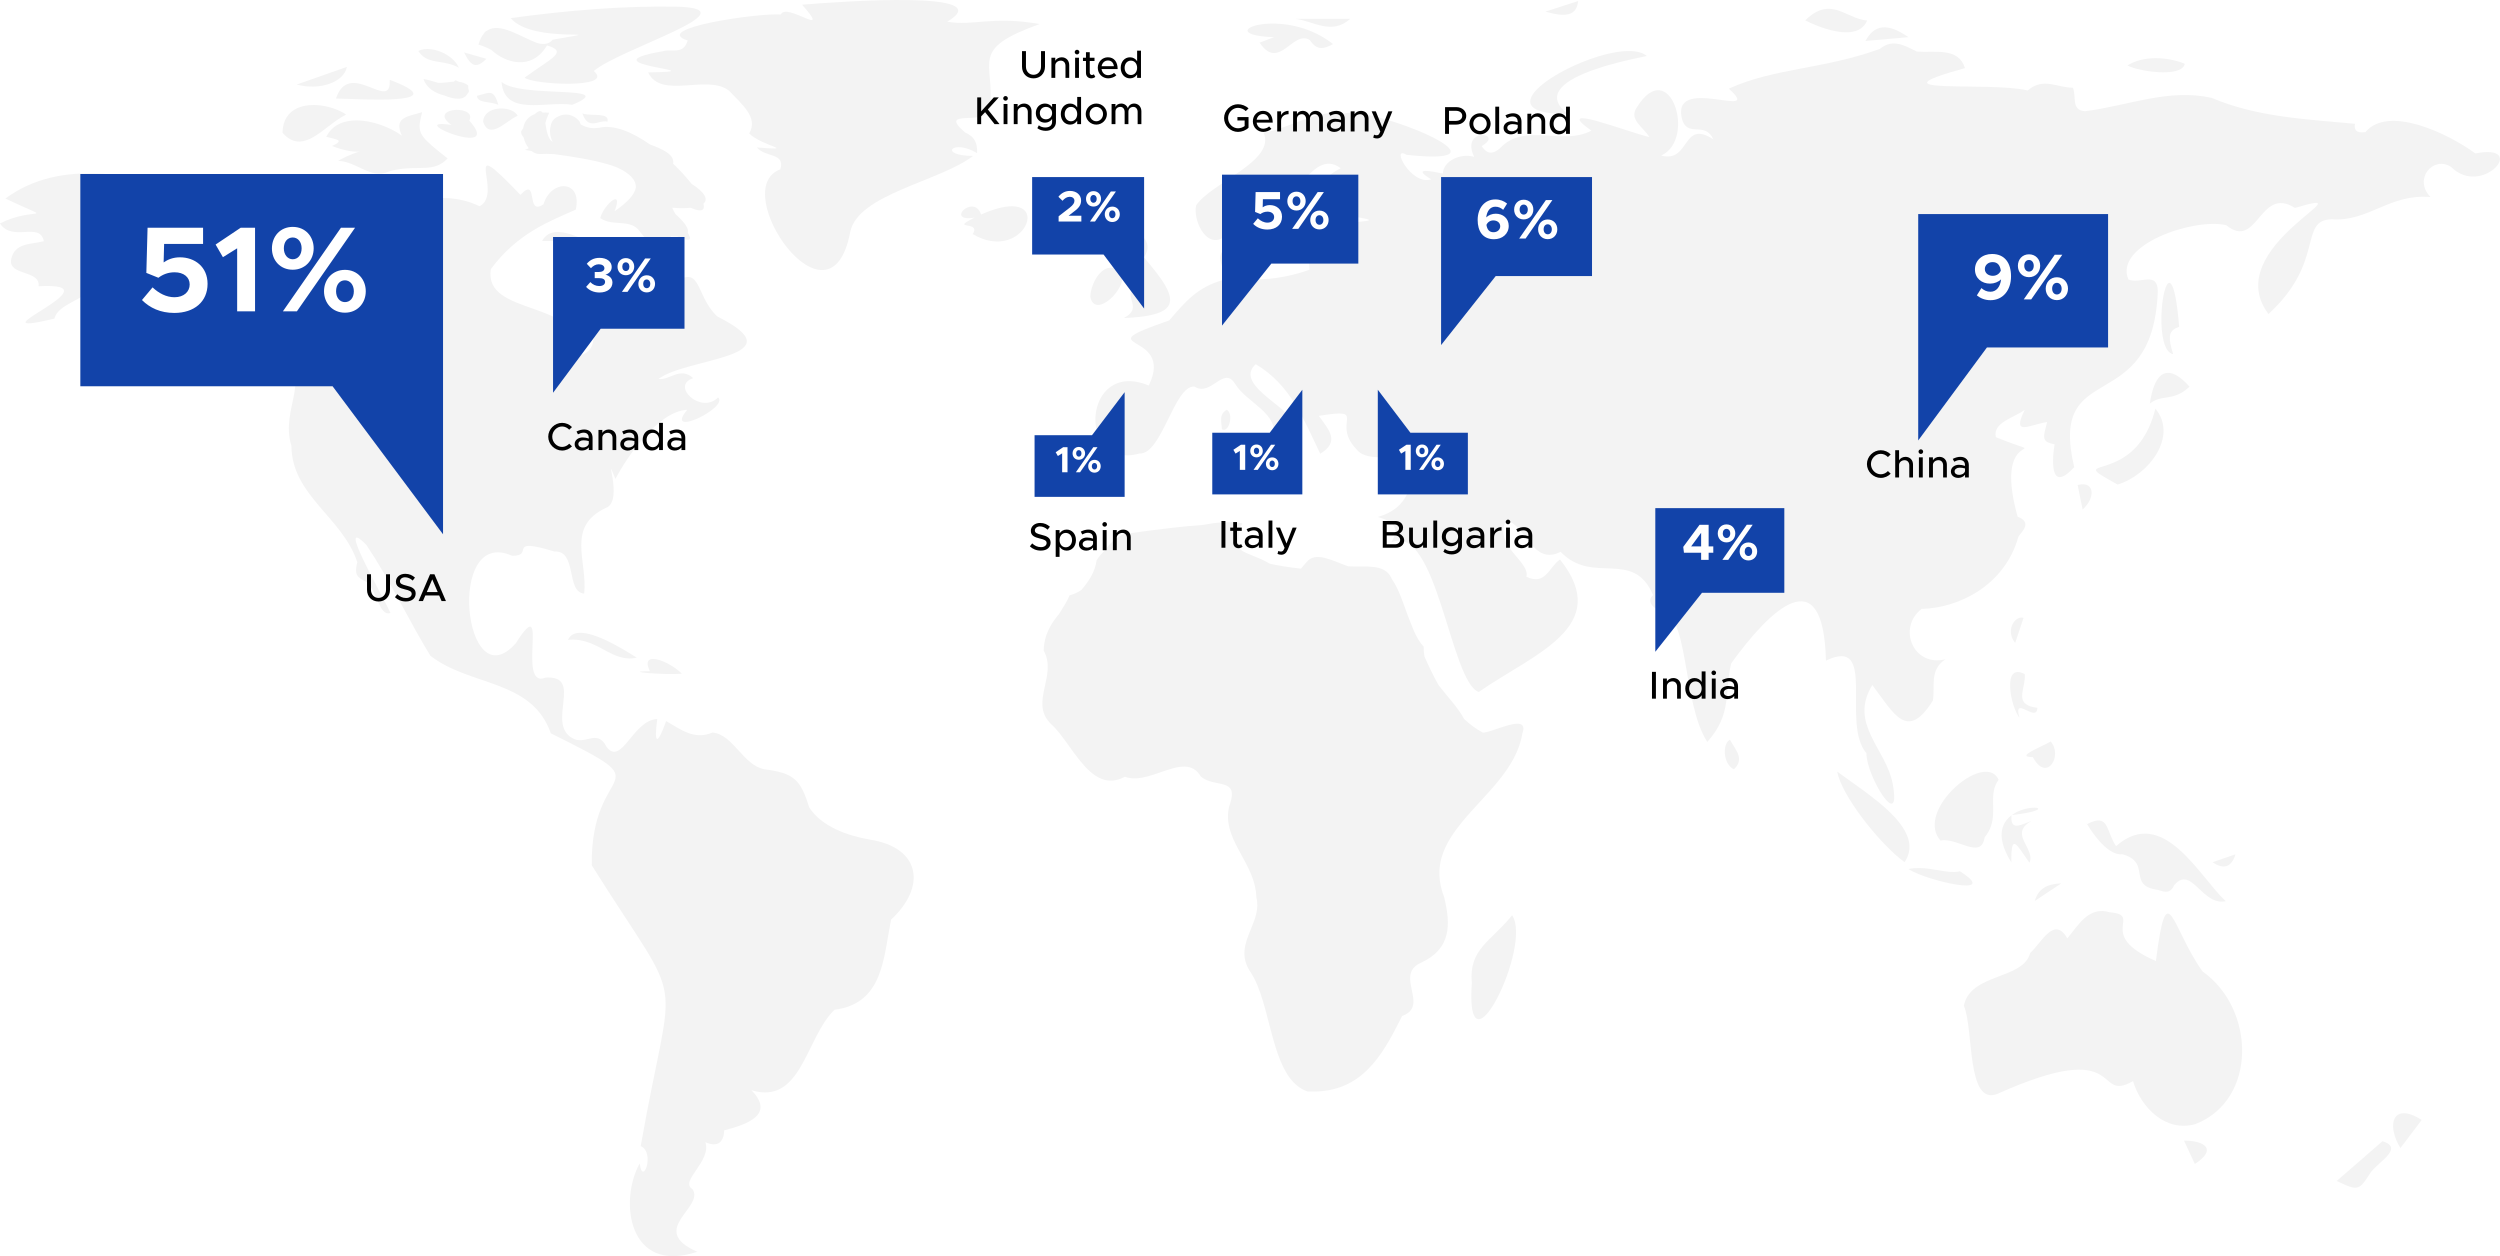
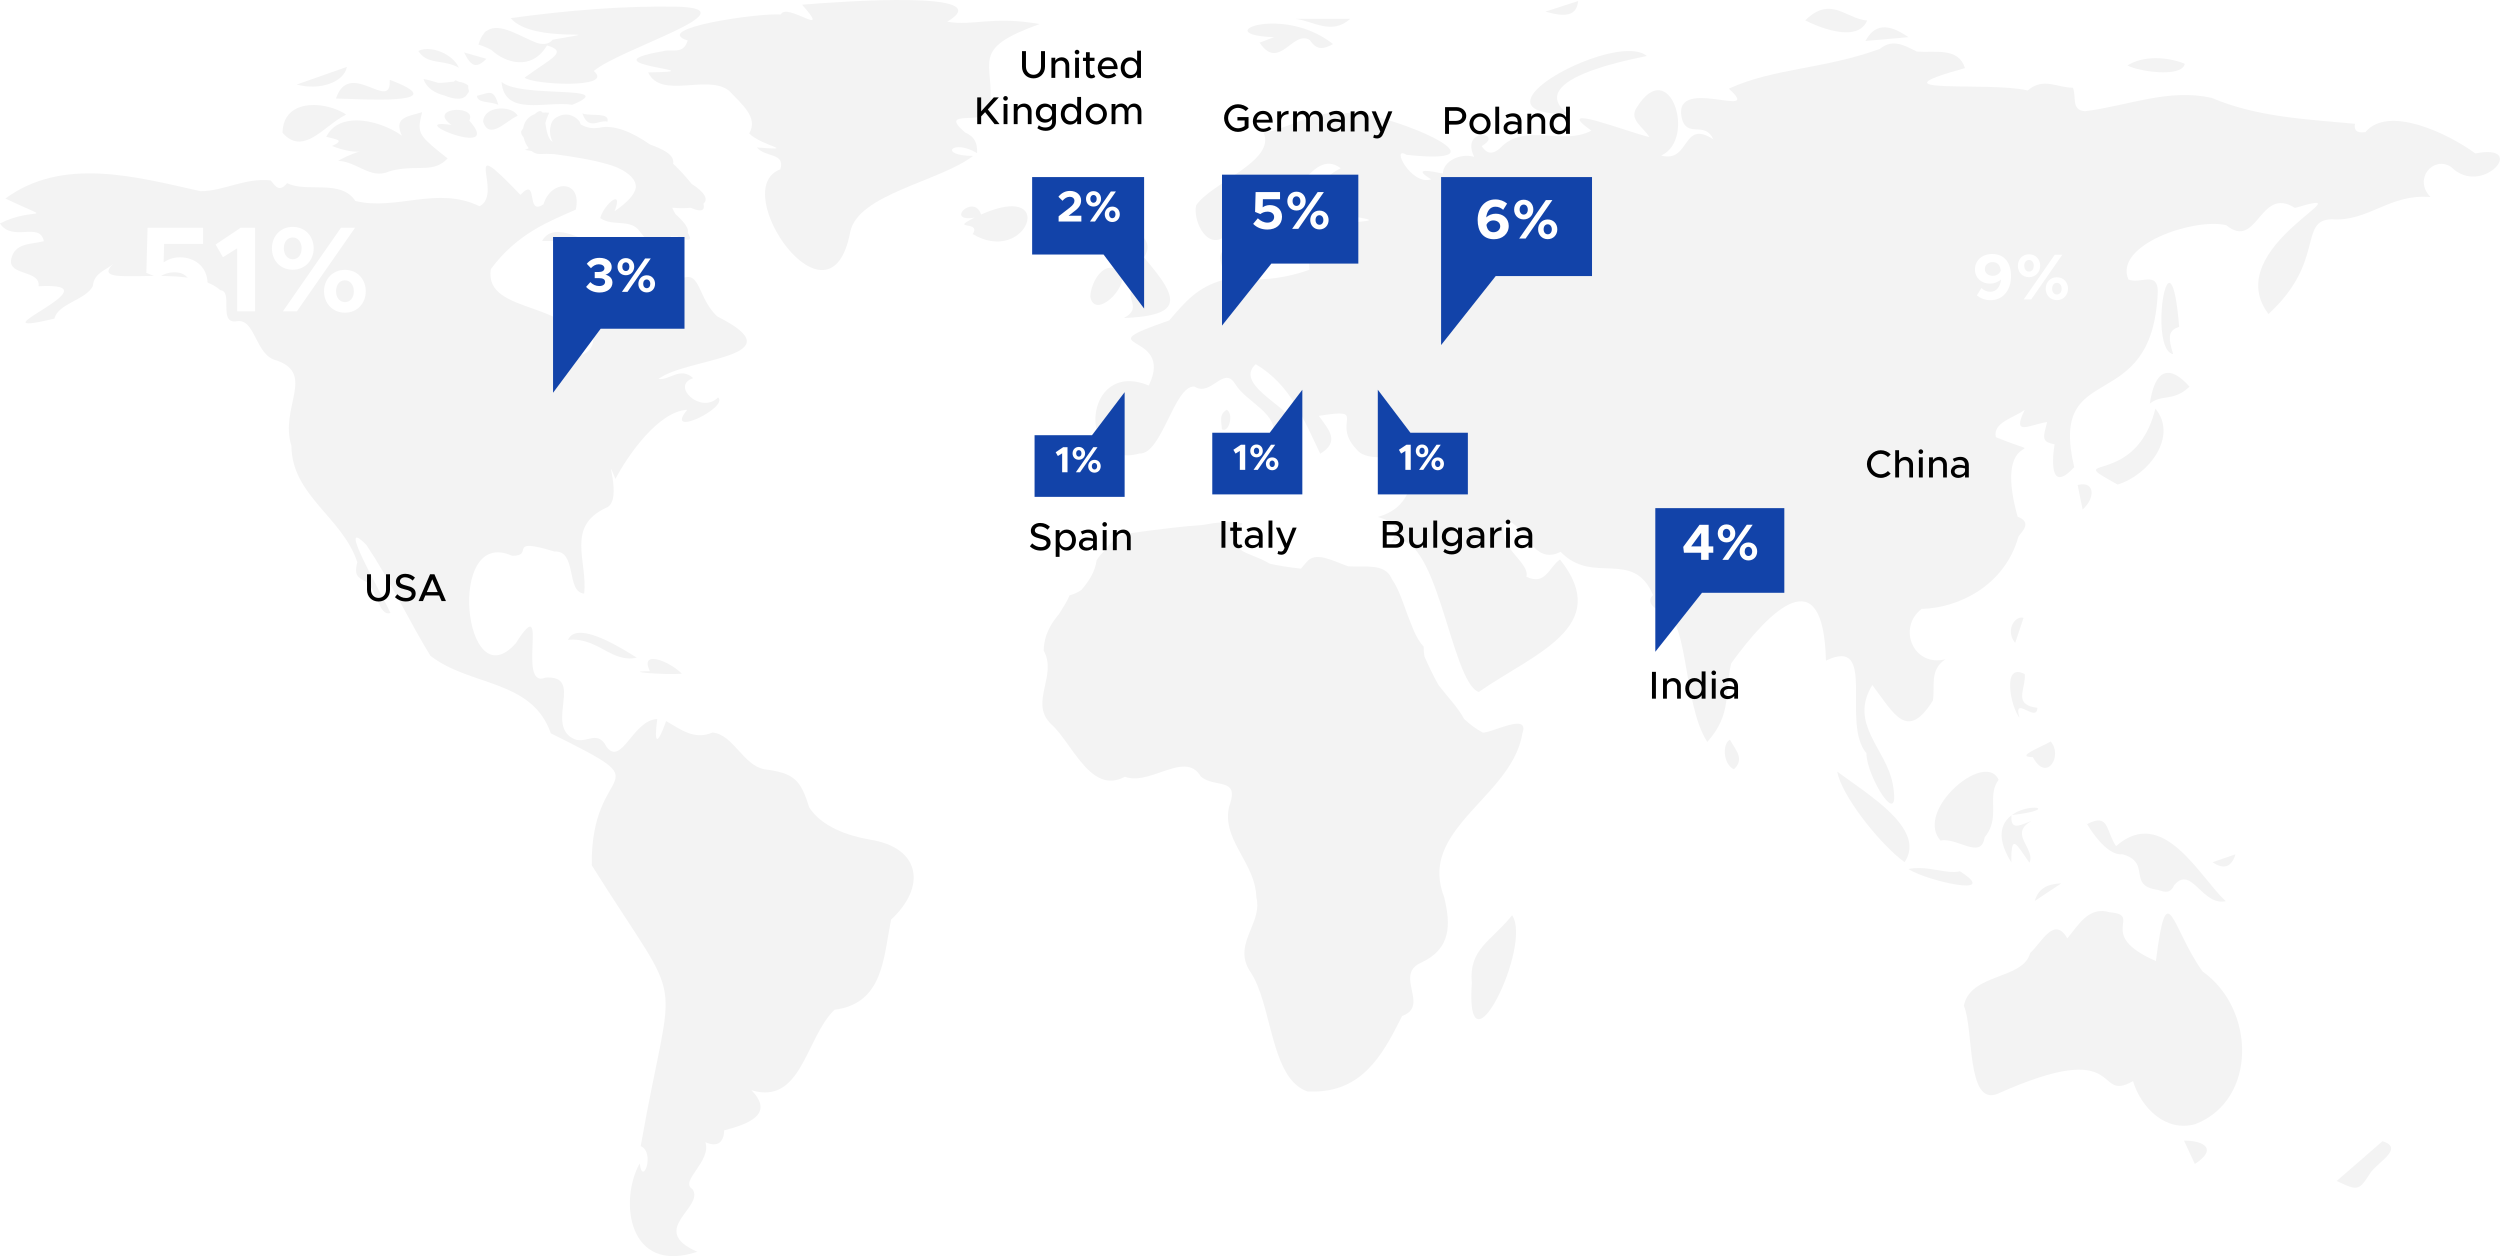
<svg xmlns="http://www.w3.org/2000/svg" width="1027" height="516" viewBox="0 0 1027 516" fill="none">
  <g opacity="0.05" clip-path="url(#clip0_1021_128)">
    <path d="M501.978 176.384C503.636 177.267 504.977 175.109 505.315 172.788C505.326 172.7 505.326 172.624 505.337 172.537C505.359 172.363 505.381 172.177 505.392 172.003C505.392 171.85 505.392 171.698 505.392 171.545C505.392 171.436 505.392 171.327 505.392 171.229C505.315 169.965 504.868 168.842 503.952 168.352C502.076 169.387 501.629 170.815 501.629 172.428C501.629 173.681 501.902 175.033 501.978 176.384Z" fill="black" />
    <path d="M523.353 15.293C521.554 15.968 519.765 16.644 517.442 17.516C519.711 20.895 521.794 21.93 523.757 21.778C524.946 21.691 526.102 21.156 527.236 20.448C530.868 18.17 534.293 14.017 538.099 16.48C540.924 20.775 543.792 20.241 547.609 18.105C538.873 11.194 528.425 9.396 521.205 9.712C516.537 9.919 513.221 11.009 512.6 12.175C511.88 13.527 514.77 14.976 523.343 15.282L523.353 15.293Z" fill="black" />
    <path d="M623.202 297.315C623.137 297.315 623.071 297.315 622.995 297.315C622.919 297.315 622.853 297.315 622.777 297.326C622.297 297.348 621.784 297.435 621.217 297.555C618.087 298.176 614.041 299.822 611.249 300.596C610.551 300.77 609.864 300.912 609.198 300.999C606.363 299.473 603.811 297.555 601.466 295.353C598.728 290.339 594.486 286.067 590.963 281.456C588.847 277.729 586.949 273.75 585.161 269.663C584.932 268.388 584.812 267.058 584.844 265.663C583.285 263.984 582.009 261.772 580.864 259.287C580.002 257.14 579.162 254.992 578.311 252.867C576.359 247.45 574.527 241.804 571.822 237.946C571.691 237.673 571.55 237.39 571.419 237.128C568.528 231.482 560.981 232.997 553.848 232.649C547.13 230.273 540.368 226.327 536.725 230.948C535.886 231.788 535.166 232.758 534.413 233.608C529.189 233.019 524.99 232.333 521.653 231.57C516.963 228.747 512.219 227.809 509.688 225.847C507.736 223.046 509.274 220.212 508.783 218.207C509.187 217.248 509.71 216.18 510.386 214.992C504.977 214.054 499.469 214.621 493.972 215.656C486.949 216.114 476.686 217.28 461.7 219.395C458.101 221.019 455.8 223.341 454.11 225.913C452.746 227.155 451.525 228.485 450.489 230.174C449.834 234.948 447.337 238.763 444.25 242.316C442.941 243.265 441.382 244.028 439.419 244.54C438.317 247.09 436.725 249.608 435.1 252.159C431.566 256.366 428.818 261.063 428.763 267.309C434.413 277.347 423.092 288.323 431.326 296.977C431.446 297.108 431.555 297.239 431.686 297.358C436.867 301.86 441.72 311.571 447.827 316.945C449.333 318.274 450.914 319.343 452.604 319.986C455.44 321.076 458.559 321.01 462.082 319.092C468.048 321.315 475.279 317.424 481.572 315.691C486.316 314.383 490.526 314.285 493.263 318.961C496.219 321.522 500.374 321.479 503.145 322.427C505.686 323.299 507.049 325.021 505.26 330.351C505.162 330.634 505.064 330.918 504.955 331.212C504.759 332.029 504.628 332.825 504.541 333.61C503.254 346.035 515.807 355.267 516.112 368.619C517.323 373.338 515.523 377.633 513.767 381.927C511.477 387.529 509.285 393.132 513.975 399.715C514.389 400.358 514.771 401.045 515.142 401.753C519.122 409.361 520.998 420.565 524.009 430.179C526.397 437.819 529.527 444.435 535.002 447.422C535.689 447.803 536.409 448.141 537.183 448.392C537.652 448.413 538.1 448.413 538.558 448.413C549.028 448.599 556.313 444.915 562.006 439.192C567.503 433.699 571.506 426.309 575.399 418.549C575.607 418.146 575.803 417.753 576.01 417.35C579.522 416.097 580.558 414.048 580.645 411.661C580.645 411.595 580.645 411.53 580.645 411.464C580.645 411.432 580.645 411.388 580.645 411.355C580.645 405.949 576.065 398.941 583.71 395.497C583.863 395.431 583.994 395.355 584.136 395.29C590.079 392.456 593.057 388.641 594.191 384.096C595.336 379.627 594.682 374.439 593.297 368.706C593.275 368.63 593.264 368.553 593.242 368.477C592.828 367.42 592.49 366.384 592.206 365.36C589.196 354.351 594.017 345.665 600.866 337.381C610.104 326.22 623.017 315.789 625.373 301.38V301.358C626.518 298.241 625.351 297.26 623.191 297.304L623.202 297.315Z" fill="black" />
    <path d="M904.815 399.071C891.913 381.032 890.299 358.263 885.642 394.798C860.437 383.8 880.756 375.964 866.676 374.765C858.136 372.16 853.98 379.811 849.258 385.49C843.859 376.084 838.81 387.081 834 391.495C831.088 402.591 809.45 399.648 806.756 413.164C810.911 422.7 807.694 454.581 820.607 449.328C874.026 425.414 859.903 453.524 876.24 444.118C879.621 455.268 889.83 465.241 901.903 461.764C927.337 451.835 926.573 414.471 904.826 399.081L904.815 399.071Z" fill="black" />
    <path d="M710.649 303.854C709.395 304.584 708.719 306.186 708.566 307.995C708.49 308.933 708.555 309.935 708.752 310.905C709.221 313.118 710.42 315.178 712.318 316.028C714.292 314.11 714.663 312.355 714.259 310.633C713.736 308.409 711.936 306.251 710.649 303.854Z" fill="black" />
    <path d="M235.087 43.064C236.581 42.442 237.726 41.897 238.577 41.418C247.836 36.262 222.206 38.998 210.384 35.696C210.166 35.63 209.947 35.565 209.729 35.499H209.708C208.17 35.009 206.905 34.409 206.043 33.647C207.155 48.132 224.66 41.32 235.076 43.053L235.087 43.064Z" fill="black" />
    <path d="M521.271 183.83C521.271 183.612 521.271 183.394 521.25 183.209C521.25 183.143 521.228 183.089 521.217 183.012C521.195 182.838 521.173 182.653 521.13 182.5C521.13 182.478 521.119 182.467 521.108 182.457C521.053 182.26 520.999 182.086 520.922 181.933C520.868 181.813 520.792 181.715 520.726 181.617C520.693 181.574 520.672 181.519 520.639 181.476C519.559 180.124 517.16 180.506 514.03 180.593C513.484 181.89 514.346 182.74 515.655 183.459C517.323 184.375 519.755 185.072 521.021 186.217C521.151 185.465 521.217 184.822 521.25 184.255C521.25 184.19 521.261 184.113 521.261 184.059C521.261 183.982 521.261 183.917 521.261 183.841L521.271 183.83Z" fill="black" />
    <path d="M198.409 41.669C200.121 42.094 202.466 42.116 204.702 43.053C202.75 36.067 200.83 38.269 195.89 39.359C196.13 40.776 197.078 41.342 198.409 41.669Z" fill="black" />
    <path d="M246.485 47.292C245.481 47.194 244.336 47.172 243.213 47.139C241.719 47.096 240.268 46.998 239.254 46.605C240.835 51.183 243.191 50.954 245.525 50.388C245.754 50.333 245.994 50.268 246.223 50.213C246.452 50.159 246.692 50.093 246.921 50.05C247.052 50.017 247.183 49.995 247.314 49.973C247.521 49.93 247.728 49.897 247.935 49.875C248.492 49.81 249.037 49.832 249.539 49.995C250.051 48.077 248.546 47.51 246.474 47.303L246.485 47.292Z" fill="black" />
    <path d="M357.294 344.891C348.067 343.332 337.433 339.485 332.416 331.681C328.85 320.084 326.025 317.577 314.093 316.04C305.27 314.449 301.278 301.708 292.684 300.923C285.344 304.084 279.88 299.844 273.652 296.214C270.064 306.263 268.559 306.035 269.999 295.386C260.009 295.702 255.319 315.114 249.124 306.732C245.34 299.157 240.312 306.46 235.055 303.19C224.301 297.01 239.897 277.347 224.159 278.361C211.781 283.484 226.297 241.477 211.901 264.235C190.568 288.399 183.01 216.016 210.385 228.322C219.971 228.409 207.603 220.452 227.682 226.545C237.28 226.033 232.361 243.276 239.984 243.843C241.435 230.556 232.394 216.42 248.84 208.659C256.54 206.076 247.455 183.482 252.81 196.757C257.598 187.536 270.391 168.909 282.312 168.342C272.387 180.364 299.555 167.427 294.996 163.263C287.885 170.446 275.299 158.326 284.788 155.35C279.367 150.445 275.245 156.309 270.522 155.677C281.996 146.849 328.457 147.001 294.702 130.02C284.984 121.137 288.747 106.521 274.634 118.009C266.28 106.237 242.068 92.025 247.041 118.521C254.523 126.489 251.033 127.677 242.951 132.832C244.863 139.924 243.544 144.24 238.992 145.781C239.21 122.706 198.431 130.249 201.638 110.532C212.588 95.785 225.73 90.902 236.527 86.117C239.265 73.703 226.341 73.637 223.265 83.926C215.718 89.071 221.444 71.97 213.787 80.046C187.841 52.907 207.363 79.447 197.013 84.722C179.454 76.264 162.833 86.706 145.971 82.553C140.049 73.43 125.838 79.316 117.942 75.218C114.223 79.894 112.532 75.185 111.093 74.095C100.579 72.983 91.396 78.695 82.278 78.52C55.776 72.602 25.772 64.253 2.214 81.561C23.645 91.807 14.56 84.395 -0.021 91.785C5.203 99.654 16.404 90.858 18.007 99.098C12.63 100.428 6.032 99.72 4.592 106.466C3.25 113.431 16.665 110.761 15.847 117.595C50.312 115.611 -14.756 139.699 22.369 130.892C23.765 124.679 35.206 123.273 38.14 117.551C38.554 112.221 43.233 111.142 46.396 108.515C35.403 119.349 77.021 107.131 90.589 119.24C95.857 119.666 89.607 132.887 96.98 132.015C104.996 130.271 104.669 146.108 113.689 148.091C129.666 153.704 114.801 167.514 119.709 183.133C119.883 203.656 140.66 212.42 146.779 230.927C145.633 235.559 146.19 237.052 150.367 238.949C154.5 241.543 155.722 253.63 160.401 251.766C157.456 245.183 137.268 210.327 150.585 223.951C160.401 238.687 168.449 255.843 176.815 269.391C193.12 282.1 218.499 278.928 226.286 301.261C274.394 325.109 242.482 311.681 243.104 355.474C282.639 418.527 276.783 393.481 263.204 470.823C269.279 473.46 263.946 487.695 262.79 477.94C254.294 493.058 257.893 523.74 286.467 514.224C265.724 505.221 289.805 495.859 284.428 488.458C279.008 485.265 292.302 477.199 289.783 469.21C295.007 471.575 297.363 468.959 297.505 464.338C307.168 461.842 318.423 457.842 308.673 447.847C329.351 454.223 330.998 426.081 342.821 414.811C362.899 412.217 362.889 393.513 366.051 377.785C380.699 364.227 378.19 348.095 357.294 344.913V344.891Z" fill="black" />
    <path d="M389.118 8.916C411.237 -4.142 345.449 0.621 329.482 1.929C342.308 16.404 323.048 0.709 320.779 5.951C311.301 5.275 267.087 11.717 282.498 16.633C280.709 22.715 275.67 19.935 272.311 21.047C238.567 26.824 297.483 29.298 266.247 29.745C271.613 40.971 290.405 30.355 299.402 37.189C304.997 43.042 311.607 48.415 307.757 54.835C313.21 60.176 328.065 61.909 310.941 60.579C314.377 64.786 322.622 62.617 320.572 69.549C298.454 77.789 341.076 139.197 349.288 95.217C352.571 79.697 385.814 74.661 399.752 64.056C385.138 63.991 391.3 56.819 401.388 62.912C401.639 57.767 399.567 55.849 396.458 54.421C384.549 44.11 405.62 52.295 406.787 44.524C408.619 24.873 397.942 20.382 427.051 9.886C407.583 6.409 399.818 10.834 389.129 8.905L389.118 8.916Z" fill="black" />
    <path d="M266.956 59.304C259.736 54.257 252.036 50.977 245.972 52.524C243.769 52.742 241.588 52.819 238.556 51.129C238.381 50.77 238.218 50.355 238.076 49.887C236.691 48.197 234.979 47.325 233.288 47.107H233.255C231.87 46.933 230.496 47.205 229.307 47.859C227.53 48.611 226.515 49.908 226.21 51.816C225.708 53.603 225.85 55.816 227.006 58.312C226.951 58.279 226.919 58.236 226.864 58.203C224.988 56.819 224.476 53.494 224.029 50.606C224.345 49.222 224.923 47.794 225.577 46.312C224.607 46.224 223.712 46.203 222.894 46.257C222.284 45.363 221.335 45.331 219.644 46.9C216.743 47.968 215.303 50.203 214.933 52.688C214.66 53.069 214.398 53.44 214.115 53.865C213.929 54.813 214.42 55.663 215.107 56.448C215.478 58.105 216.22 59.663 217.212 60.873C216.83 61.113 216.307 61.342 215.565 61.582C216.405 61.734 217.354 61.887 218.368 62.039C219.361 62.835 220.495 63.304 221.705 63.282C223.407 63.184 225.392 63.195 227.54 63.304C236.233 64.492 246.485 66.05 253.399 68.743C258.264 70.933 261.481 73.756 261.187 77.19C260.641 79.838 258.002 82.988 252.483 86.77C252.603 86.454 252.712 86.149 252.811 85.876C254.185 81.855 253.236 81.255 251.698 82.269C249.877 83.457 247.226 86.879 246.572 89.593C246.856 89.789 247.139 89.953 247.434 90.116C250.607 91.838 254.37 91.359 257.653 91.969C259.802 92.373 261.732 93.245 263.139 95.533H263.161C265.626 99.032 269.901 101.147 273.456 102.051C275.681 102.978 277.241 103.152 277.841 102.542C280.022 102.335 280.425 101.092 276.903 98.967C276.51 98.389 276.008 97.735 275.398 97.016C276.532 97.147 277.524 97.201 278.397 97.19C284.068 99.719 284.177 98.378 282.53 95.599C283.098 94.073 281.418 91.468 277.448 87.915C276.914 87.01 276.456 86.138 276.139 85.332C279.029 85.582 281.614 85.582 283.741 85.353C288.311 87.392 289.729 86.367 288.965 83.664C290.95 81.996 289.86 79.228 284.079 75.5C282.007 72.874 279.422 70.007 276.51 67.228C277.241 63.489 272.158 61.244 266.956 59.326V59.304Z" fill="black" />
    <path d="M621.173 375.996C612.579 386.699 603.298 389.806 604.628 403.811C604.094 411.572 604.628 415.877 605.828 417.675C607.835 420.727 611.685 416.553 615.207 409.73C617.912 404.498 620.431 397.708 621.773 391.43C623.147 384.999 623.3 379.113 621.173 375.996Z" fill="black" />
    <path d="M821.021 320.367C818.011 313.446 807.41 318.252 800.637 326.013C795.37 332.04 792.414 339.844 797.136 345.305C802.502 344.16 809.733 349.773 813.289 347.757C814.281 347.19 814.99 346.035 815.296 343.964C817.837 340.858 818.568 337.762 818.753 334.743C818.753 334.71 818.753 334.678 818.753 334.645C818.753 334.612 818.753 334.579 818.753 334.547C818.982 330.296 818.175 326.187 819.8 322.448C820.105 321.74 820.498 321.042 821.011 320.367H821.021Z" fill="black" />
    <path d="M877.561 28.219C877.561 28.219 877.648 28.241 877.692 28.252C884.574 30.083 896.647 30.955 897.498 26.192C890.78 23.445 880.713 22.606 873.951 26.89C874.584 27.249 875.5 27.598 876.59 27.936C876.896 28.034 877.223 28.121 877.561 28.219Z" fill="black" />
    <path d="M855.06 206.914C855.213 207.709 855.377 208.505 855.54 209.322C856.26 208.668 856.871 207.982 857.373 207.284C857.809 206.696 858.158 206.096 858.441 205.518C858.463 205.464 858.496 205.42 858.518 205.366C858.649 205.082 858.758 204.799 858.845 204.516C858.856 204.472 858.889 204.428 858.899 204.374C858.998 204.058 859.074 203.753 859.128 203.458V203.426C859.172 203.24 859.183 203.066 859.194 202.881C859.194 202.761 859.227 202.641 859.227 202.521C859.227 202.467 859.227 202.412 859.227 202.358C859.205 199.851 857.329 198.216 853.512 199.251C854.101 202.194 854.57 204.537 855.039 206.914H855.06Z" fill="black" />
    <path d="M826.311 261.225C826.551 262.13 827.009 263.046 827.686 263.928C827.74 263.994 827.773 264.059 827.827 264.125C828.656 261.64 829.376 259.471 830.063 257.411C830.478 256.179 830.87 254.98 831.274 253.792C830.15 253.487 829.027 253.857 828.1 254.653C828.067 254.675 828.035 254.697 828.002 254.729C827.947 254.784 827.904 254.838 827.849 254.893C826.628 256.103 825.853 258.097 826.126 260.244C826.159 260.473 826.213 260.702 826.257 260.931C826.279 261.029 826.29 261.116 826.311 261.204V261.225Z" fill="black" />
    <path d="M978.728 468.806C972.228 474.463 966.186 479.705 959.926 485.144C961.584 485.929 962.936 486.561 964.07 487.03C964.834 487.335 965.499 487.575 966.088 487.716C966.382 487.793 966.666 487.847 966.928 487.88C969.589 488.218 970.821 486.419 973.81 481.733C973.962 481.515 974.148 481.297 974.333 481.068C975.685 479.476 977.78 477.765 979.481 476.108C980.604 475.019 981.553 473.95 982 472.948C982.731 471.313 982.12 469.852 978.717 468.795L978.728 468.806Z" fill="black" />
-     <path d="M992.612 458.789C991.991 458.473 991.391 458.2 990.835 457.993C987.323 456.674 985 457.339 983.876 459.192C983.855 459.235 983.822 459.268 983.8 459.312C983.778 459.355 983.756 459.41 983.735 459.453C982.546 461.742 982.982 465.612 985.076 469.786C985.382 470.396 985.72 471.018 986.09 471.628C989.09 467.661 992.013 463.791 994.837 460.064C994.096 459.595 993.398 459.192 992.732 458.843C992.689 458.821 992.656 458.81 992.612 458.789Z" fill="black" />
    <path d="M1016.87 63.031C1005.29 54.551 980.975 43.161 971.726 54.257C969.709 54.496 966.786 54.703 967.419 50.856C947.602 48.981 927.327 48.175 908.546 40.207C890.779 36.229 874.169 43.466 856.555 45.69C850.567 45.254 853.174 39.564 851.505 36.011C845.387 36.174 839.432 31.553 832.975 37.166C817.03 33.33 766.414 39.237 807.204 27.978C804.542 19.302 794.912 21.733 787.43 21.188C782.49 18.746 777.538 15.694 772.238 20.098C749.116 28.49 728.896 27.88 710.18 36.436C725.548 50.18 685.052 29.569 691.214 49.744C693.908 56.327 700.474 49.809 703.855 57.254C690.854 48.73 694.486 67.085 682.391 63.903C697.158 57.254 685.903 22.343 672.433 44.098C669.02 48.981 674.713 51.87 677.592 56.295C668.9 54.387 636.846 41.624 653.729 53.679C641.688 60.066 626.365 50.017 616.189 60.905C613.288 63.445 610.9 63.423 608.653 60.011C618.447 54.431 599.677 52.109 605.588 64.426C599.928 62.812 592.904 66.093 592.719 71.314C588.247 70.366 579.511 68.535 587.942 73.668C579.773 76.426 570.993 59.466 577.842 63.608C626.441 68.796 562.912 43.161 552.212 46.649C541.371 44.643 529.985 52.654 519.09 54.54C524.248 66.169 497.724 74.922 491.366 84.372C489.893 91.129 496.677 104.579 504.682 95.663C515.72 92.263 512.655 122.672 525.394 101.527C534.042 91.663 529.625 92.045 528.393 81.843C534.708 77.004 541.437 62.06 550.773 69.123C534.708 77.025 534.751 97.287 555.757 88.96C577.253 92.197 539.125 89.178 547.294 97.614C549.202 108.372 536.333 93.058 537.979 110.792C527.259 114.759 498.88 120.383 508.249 100.623C495.401 102.617 504.748 111.162 502.654 114.977C491.998 117.865 486.938 123.904 480.328 131.62C444.305 144.111 483.033 135.642 471.92 158.368C444.577 147.054 442.2 193.431 468.102 186.303C477.318 186.739 482.324 158.313 490.646 158.793C497.528 163.196 502.588 150.084 507.333 157.605C512.197 165.681 525.612 169.474 523.223 180.472C528.284 180.537 523.158 168.602 530.661 172.373C526.691 165.899 507.333 157.343 515.861 149.605C530.367 158.248 535.569 172.363 542.353 186.39C550.467 181.496 546.083 176.711 541.742 170.837C562.955 167.414 546.268 173.289 557.458 184.81C561.941 190.336 575.138 186.423 582.358 187.469C579.838 199.012 579.053 208.581 566.085 212.363C573.458 214.609 574.712 217.301 571.56 222.772C590.276 214.827 595.794 280.147 607.464 284.267C629.822 268.659 662.945 257.531 640.838 229.824C636.366 232.898 634.894 240.756 627.041 236.92C628.71 230.598 613.048 223.949 618.861 213.649C627.172 216.254 629.648 232.484 641.11 226.685C654.296 240.582 670.874 225.17 679.097 244.473C676.24 246.925 679.13 249.672 681.268 250.566C694.126 250.075 690.789 288.659 701.357 304.779C711.751 293.139 708.283 284.332 711.195 272.474C727.216 250.348 749.073 228.941 750.098 271.384C771.474 261.084 756.107 297.041 766.741 309.444C766.621 318.84 781.279 342.502 777.527 322.022C774.932 307.7 759.292 297.411 769.151 281.411C778.105 293.302 783.461 304.627 794.018 287.809C795.021 281.978 792.458 275.22 799.231 270.817C786.023 274.185 779.283 257.923 789.404 250.141C804.772 249.781 823.574 240.429 829.125 220.571C830.085 218.761 835.32 214.685 828.842 212.265C817.75 172.635 846.739 190.499 819.888 179.589C818.568 173.463 827.391 171.654 831.732 168.373C826.366 179.48 833.39 174.531 840.937 173.376C839.497 179.491 838.254 181.485 844.002 182.499C842.704 191.142 842.737 202.042 852.083 191.927C841.275 146.204 884.355 172.482 886.417 119.806C886.428 111.042 879.033 116.928 874.343 114.803C868.312 100.666 901.108 89.407 914.523 92.502C927.49 103.097 928.177 76.099 942.759 85.418C975.467 75.783 911.142 101.375 931.885 128.994C955.389 107.511 944.079 90.399 957.919 90.072C973.101 91.162 981.477 79.478 998.458 80.949C991.282 73.636 999.483 63.848 1006.86 68.535C1019.66 81.429 1039.07 58.671 1016.85 63.031H1016.87Z" fill="black" />
    <path d="M834.077 308.856C833.422 309.249 832.921 309.608 832.659 309.924C832.103 310.578 832.626 311.014 835.102 311.025C840.784 321.718 847.557 310.349 842.409 304.605C840.73 305.663 836.443 307.45 834.088 308.867L834.077 308.856Z" fill="black" />
    <path d="M149.058 69.45C152.505 71.053 155.842 72.241 159.987 70.377C161.023 70.082 162.026 69.854 162.986 69.679C172.409 67.946 178.342 70.976 183.871 65.08C178.473 60.807 175.375 58.311 173.783 56.12C173.729 56.044 173.685 55.968 173.63 55.892C173.576 55.815 173.521 55.728 173.467 55.652C171.787 53.036 172.245 50.703 173.401 46.082C173.129 46.158 172.867 46.235 172.605 46.311C166.29 48.098 161.961 48.654 165.069 55.717C160.357 52.316 152.952 49.439 146.375 49.461C141.544 49.472 137.17 51.052 134.629 55.139C134.607 55.161 134.596 55.194 134.575 55.216C134.553 55.248 134.542 55.281 134.52 55.314C134.346 55.597 134.182 55.892 134.029 56.208C135.949 56.731 137.945 57.047 138.763 57.548H138.784C139.559 58.05 139.166 58.725 136.44 59.935C136.418 59.935 136.396 59.957 136.374 59.968C136.374 59.968 136.451 60.001 136.494 60.011C141.827 62.104 145.459 62.355 147.106 62.311C147.411 62.311 147.651 62.289 147.815 62.268C146.921 62.453 144.03 63.249 138.883 66.061C142.787 66.257 145.961 68.034 149.058 69.472V69.45Z" fill="black" />
    <path d="M857.143 338.176C857.056 338.035 857.11 338.133 857.329 338.558L857.361 338.536C857.699 339.103 858.365 340.182 859.27 341.468C861.037 344.029 863.742 347.441 866.763 349.403C868.409 350.482 870.144 351.114 871.845 350.929C871.867 350.929 871.889 350.929 871.91 350.929C874.19 351.561 875.673 352.411 876.666 353.392C878.443 355.136 878.651 357.283 879 359.299C879.24 360.684 879.556 362.003 880.483 363.082C881.301 364.03 882.61 364.793 884.736 365.261C885.271 365.381 885.827 365.479 886.47 365.567C887.55 365.894 888.674 366.33 889.742 366.33C891.018 366.33 892.207 365.741 893.167 363.627C897.366 358.569 900.649 362.635 904.651 366.297C907.345 368.76 910.345 371.027 914.162 370.242C914.227 370.232 914.293 370.221 914.369 370.21C903.79 360.695 888.728 330.536 869.282 347.583C867.384 344.814 866.632 341.795 865.585 339.691C865.083 338.689 864.505 337.893 863.709 337.446C862.411 336.727 860.524 336.912 857.383 338.558C857.209 338.264 857.132 338.133 857.154 338.198L857.143 338.176Z" fill="black" />
    <path d="M459.867 105.954C460.369 107.142 461.176 108.265 462.147 109.344C464.045 111.469 466.542 113.474 468.462 115.589C458.711 121.42 470.948 125.66 461.667 130.663C461.95 130.652 462.212 130.63 462.485 130.619C470.076 130.26 475.016 129.289 477.797 127.655C477.95 127.567 478.07 127.469 478.212 127.382C478.332 127.295 478.474 127.219 478.594 127.131C481.451 124.973 481.211 121.823 478.855 117.605C478.812 117.518 478.768 117.442 478.725 117.355C478.725 117.333 478.703 117.322 478.692 117.3C476.827 114.052 473.74 110.183 469.869 105.66C471.155 104.025 471.559 102.357 471.374 100.864C471.155 99.142 470.141 97.681 468.756 96.831C466.553 95.469 463.412 95.643 461.078 98.847C460.86 99.142 460.674 99.425 460.5 99.719C459.093 102.041 459.082 104.079 459.878 105.954H459.867Z" fill="black" />
    <path d="M767.242 326.023C762.814 322.71 758.299 319.647 754.711 316.977C754.831 317.609 755.005 318.274 755.224 318.971C758.583 329.642 773.285 347.615 782.402 354.176H782.413C788.913 344.378 778.378 334.383 767.242 326.034V326.023Z" fill="black" />
    <path d="M633.159 45.755C635.624 46.464 639.191 46.856 644.055 46.834C634.479 39.412 641.917 33.624 652.333 29.559L652.409 29.526C652.595 29.45 652.791 29.384 652.987 29.308C653.096 29.265 653.205 29.221 653.325 29.177C653.467 29.123 653.62 29.068 653.762 29.014C653.925 28.959 654.078 28.894 654.242 28.84C654.318 28.807 654.405 28.785 654.492 28.752C655.648 28.338 656.815 27.946 658.004 27.575L658.092 27.553C658.375 27.466 658.67 27.379 658.953 27.281C658.997 27.27 659.04 27.259 659.084 27.248C659.357 27.161 659.629 27.085 659.913 26.997C660.153 26.932 660.393 26.856 660.622 26.79C660.698 26.769 660.774 26.747 660.851 26.725C667.166 24.905 673.262 23.662 676.502 22.997C672.412 19.499 662.727 20.883 653.129 24.316C648.854 25.842 644.589 27.782 640.849 29.886C630.204 35.848 623.78 43.063 633.181 45.755H633.159Z" fill="black" />
    <path d="M417.213 84.83C414.138 84.427 409.513 85.255 403.024 88.122C402.381 86.182 401.29 85.244 400.123 84.95C398.978 84.667 397.756 84.983 396.775 85.56C395.008 86.607 394.026 88.492 395.717 89.277C396.546 89.669 398.007 89.778 400.352 89.408C398.672 90.236 397.582 90.836 396.927 91.272H396.916L396.895 91.304C393.459 93.637 402.73 91.326 399.599 96.165C404.845 99.283 409.568 99.719 413.32 98.749C413.385 98.727 413.45 98.705 413.516 98.694C413.701 98.64 413.876 98.596 414.05 98.542C418.5 97.125 421.423 93.702 422.001 90.618C422.525 87.838 421.14 85.342 417.213 84.83Z" fill="black" />
    <path d="M878.106 182.991C877.92 183.209 877.724 183.426 877.539 183.634C871.388 190.282 864.178 191.23 861.812 192.331C861.19 192.615 860.906 192.909 861.059 193.323C861.386 194.25 863.949 195.765 869.937 199.056C882.992 195.034 894.76 179.078 885.435 167.873C885.282 168.483 885.13 169.072 884.955 169.65C883.275 175.524 880.865 179.775 878.204 182.882C878.171 182.914 878.139 182.947 878.106 182.991Z" fill="black" />
    <path d="M127.092 57.156C127.452 56.992 127.823 56.807 128.183 56.611C132.731 54.169 137.344 49.461 142.186 47.052C137.246 43.75 129.044 41.951 123.144 44.033C122.969 44.098 122.795 44.175 122.62 44.24C122.489 44.294 122.359 44.338 122.228 44.393C122.195 44.404 122.162 44.425 122.119 44.447C118.618 46.038 116.142 49.199 116.055 54.518C119.741 58.758 123.395 58.812 127.07 57.145L127.092 57.156Z" fill="black" />
    <path d="M201.801 20.469C207.265 25.657 218.324 29.461 224.704 18.648C233.527 21.297 226.7 23.717 215.521 31.869C218.106 34.714 252.832 36.676 243.921 29.177C254.369 20.174 309.098 3.891 278.756 2.757C255.395 2.321 233.037 4.305 209.784 7.433C219 18.518 255.395 11.324 227.049 16.305C225.489 18.212 223.286 18.354 220.854 17.733C214.027 15.27 205.411 9.013 200.143 12.545C199.51 12.839 199.074 13.242 198.834 13.722C197.907 14.79 197.133 16.283 196.555 18.343C198.441 18.866 200.176 19.629 201.801 20.469Z" fill="black" />
    <path d="M138.021 40.48C138.991 40.48 140.878 40.545 143.277 40.633C149.625 40.873 159.484 41.21 165.232 40.458C171.405 39.652 172.845 37.592 160.095 32.785C160.248 35.39 159.757 36.698 158.83 37.221C157.576 37.93 155.525 37.199 153.148 36.262C147.902 34.202 141.118 31.15 138.021 40.469V40.48Z" fill="black" />
    <path d="M747.099 10.802C747.175 10.835 747.251 10.857 747.338 10.889L747.382 10.911C750.294 11.99 753.806 13.004 757.1 13.222C757.154 13.222 757.209 13.222 757.263 13.222C757.536 13.243 757.82 13.254 758.092 13.254C758.19 13.254 758.278 13.254 758.376 13.254C758.605 13.254 758.834 13.254 759.063 13.254C759.183 13.254 759.303 13.233 759.423 13.233C759.619 13.222 759.815 13.211 760.012 13.189H760.044C763.131 12.862 765.738 11.521 767.035 8.426C766.763 8.404 766.49 8.382 766.228 8.339C766.174 8.339 766.13 8.317 766.076 8.317C765.857 8.284 765.65 8.252 765.443 8.208C763.24 7.772 761.179 6.835 759.128 5.919C756.042 4.535 752.999 3.205 749.585 3.75C747.153 4.132 744.536 5.45 741.591 8.371C742.583 8.884 744.612 9.854 747.131 10.802H747.099Z" fill="black" />
    <path d="M822.68 339.975C822.637 340.117 822.604 340.27 822.571 340.411C822.549 340.509 822.517 340.608 822.495 340.706C821.775 344.008 822.604 348.433 826.247 354.265C826.236 352.728 826.247 351.452 826.312 350.417C826.487 347.245 826.999 346.308 827.926 346.82C829.115 347.485 830.991 350.57 833.706 354.406C834.361 352.967 834.154 351.518 833.608 350.068C832.18 346.221 828.45 342.373 832.321 338.798C832.878 338.286 833.576 337.785 834.47 337.294C832.55 337.926 830.587 338.918 829.05 339.147C827.861 339.332 826.923 339.049 826.508 337.774C826.29 337.12 826.214 336.193 826.29 334.951C826.345 334.907 826.399 334.874 826.454 334.831C834.863 333.85 837.567 332.738 837.306 332.171C837.186 331.877 836.259 331.725 834.928 331.823C832.649 331.975 829.18 332.814 826.454 334.831C826.399 334.831 826.345 334.842 826.29 334.853C826.29 334.885 826.29 334.918 826.29 334.951C824.676 336.182 823.335 337.828 822.68 339.986V339.975Z" fill="black" />
    <path d="M460.981 112.1C460.643 111.795 460.305 111.533 459.966 111.294C459.814 111.185 459.672 111.076 459.519 110.989C456.836 109.31 454.47 109.899 452.583 111.501C449.627 114.029 447.871 119.076 447.915 121.942C449.725 131.229 463.031 118.771 460.97 112.089L460.981 112.1Z" fill="black" />
    <path d="M194.941 56.307C196.566 55.61 196.479 53.648 192.771 49.539C192.923 49.266 193.01 49.005 193.076 48.754C193.883 45.8 189.324 44.7 185.965 45.277C185.747 45.31 185.54 45.353 185.343 45.408C182.508 46.116 180.97 48.133 185.441 51.315C183.805 51.076 182.562 50.956 181.657 50.945C181.657 50.945 181.635 50.945 181.624 50.945C181.395 50.945 181.199 50.945 181.013 50.956C178.211 51.097 179.945 52.58 183.086 53.986C186.859 55.686 192.64 57.288 194.952 56.296L194.941 56.307Z" fill="black" />
    <path d="M784.508 357.327C788.238 359.583 797.323 362.384 803.659 363.387C803.736 363.398 803.801 363.408 803.877 363.419C810.367 364.411 813.791 363.452 805.153 357.926C803.746 358.264 802.209 358.275 800.584 358.122C795.687 357.664 789.895 355.746 784.006 357.01C784.159 357.119 784.322 357.218 784.497 357.327H784.508Z" fill="black" />
    <path d="M893.779 134.836C894.193 134.618 894.662 134.422 895.197 134.236C894.324 123.544 893.146 118.389 891.99 116.786C888.456 111.849 885.163 140.286 891.401 144.907C891.805 145.212 892.263 145.408 892.754 145.495C890.66 139.043 890.867 136.362 893.779 134.836Z" fill="black" />
    <path d="M888.826 153.551C885.86 154.881 884.039 159.503 883.166 165.781C884.453 164.767 885.685 164.222 886.929 163.884C888.248 163.514 889.579 163.372 890.964 163.121C892.513 162.849 894.127 162.456 895.894 161.486C897.017 160.876 898.195 160.026 899.46 158.838C895.239 154.107 891.913 152.581 889.361 153.355C889.219 153.399 889.077 153.453 888.935 153.508C888.903 153.519 888.859 153.53 888.826 153.551Z" fill="black" />
    <path d="M829.595 294.862C828.962 292.715 828.951 291.636 829.311 291.167C830.631 289.532 836.815 295.887 836.956 290.786C834.666 290.502 833.172 289.957 832.212 289.216C830.772 288.105 830.554 286.568 830.751 284.813C831.012 282.382 832.059 279.559 831.765 276.933C822.2 271.832 826.05 290.59 829.605 294.862H829.595Z" fill="black" />
    <path d="M249.211 267.515C250.945 268.43 252.668 269.28 254.468 269.836C256.649 270.512 258.961 270.752 261.568 270.163C258.383 268.136 255.493 266.414 252.864 265.008C241.489 258.904 235.251 258.523 233.331 262.85C239.962 262.185 244.652 265.095 249.222 267.515H249.211Z" fill="black" />
    <path d="M192.301 35.086C191.047 34.148 189.782 33.734 188.495 33.593C188.069 33.385 187.611 33.178 187.12 32.96C186.902 33.178 186.684 33.374 186.466 33.549C184.459 33.658 182.354 34.094 180.064 34.05C178.21 33.549 176.203 32.819 174 32.459C175.167 36.208 178.799 38.323 182.551 39.217C186.597 40.939 190.752 41.298 192.017 38.497C192.65 37.974 192.846 37.298 192.41 36.514C192.41 36.078 192.388 35.609 192.312 35.086H192.301Z" fill="black" />
    <path d="M198.463 50.05C201.146 57.843 208.17 49.341 212.652 47.575C210.983 44.164 203.425 43.423 200.066 46.518C200.023 46.562 199.979 46.605 199.935 46.649C199.848 46.736 199.761 46.823 199.684 46.911C198.965 47.728 198.507 48.774 198.463 50.05Z" fill="black" />
    <path d="M222.708 99H240.845C231.306 94.073 225.26 94.073 222.708 99Z" fill="black" />
    <path d="M142.514 27.467C135.675 29.876 129.47 32.055 121.89 34.726C131.258 37.298 141.325 33.832 142.514 27.467Z" fill="black" />
    <path d="M263.204 276.125C263.64 276.224 264.426 276.322 265.429 276.42C269.388 276.801 276.826 277.128 280.109 276.714C278.408 275.079 276.281 273.619 274.209 272.54C273.772 272.311 273.336 272.104 272.9 271.907C272.878 271.907 272.856 271.886 272.835 271.875C270.61 270.894 268.57 270.458 267.316 270.828C265.887 271.253 265.484 272.747 266.989 275.733C263.03 275.733 262.255 275.918 263.226 276.125H263.204Z" fill="black" />
    <path d="M554.655 7.75H532.145C539.605 8.622 546.934 14.617 554.655 7.75Z" fill="black" />
    <path d="M176.051 24.425C177.108 24.829 178.254 25.079 179.442 25.297C181.624 25.69 183.958 25.951 186.226 26.769C187.001 27.052 187.775 27.401 188.517 27.837C188.004 26.703 187.262 25.668 186.368 24.752C185.768 24.142 185.092 23.575 184.372 23.074C182.932 22.071 181.296 21.286 179.661 20.785C178.799 20.523 177.937 20.338 177.098 20.24C175.123 19.989 173.258 20.196 171.852 20.948C171.917 21.068 172.004 21.155 172.07 21.265C173.128 22.878 174.491 23.826 176.04 24.425H176.051Z" fill="black" />
    <path d="M783.995 15.27C775.325 9.253 769.959 10.092 766.338 16.828C771.737 16.349 777.342 15.858 783.995 15.27Z" fill="black" />
    <path d="M906.136 471.16C906.136 471.16 906.114 471.128 906.103 471.117C904.925 469.493 901.544 468.577 897.182 468.566C898.719 471.88 900.072 474.779 901.642 478.147C901.926 477.962 902.199 477.776 902.46 477.602C902.504 477.569 902.548 477.537 902.591 477.504C902.798 477.351 903.006 477.21 903.202 477.068C903.627 476.752 904.009 476.436 904.347 476.131C904.38 476.098 904.413 476.076 904.445 476.043C906.572 474.103 906.997 472.479 906.201 471.248C906.179 471.215 906.169 471.193 906.147 471.16H906.136Z" fill="black" />
    <path d="M648.308 0.414C643.651 1.929 639.42 3.302 634.839 4.785C643.869 7.379 647.719 6.104 648.308 0.414Z" fill="black" />
    <path d="M835.887 370.123C839.071 368.008 842.245 365.894 846.76 362.896C840.544 363.125 837.315 365.283 835.887 370.123Z" fill="black" />
    <path d="M199.838 24.165C196.915 23.336 194.352 22.606 190.644 21.549C193.61 27.609 195.824 28.132 199.838 24.165Z" fill="black" />
    <path d="M918.329 350.949C915.373 351.974 912.145 353.096 908.938 354.197C913.552 357.423 916.78 356.148 918.329 350.949Z" fill="black" />
  </g>
  <g filter="url(#filter0_d_1021_128)">
-     <path d="M182 67.906H33V155.103H136.628L182 215.906V155.103V67.906Z" fill="#1243A9" />
-   </g>
+     </g>
  <path d="M71.619 128.556C65.869 128.556 61.519 126.456 58.319 123.256L62.669 118.056C65.269 120.506 68.369 122.106 71.669 122.106C75.569 122.106 77.919 119.806 77.919 116.856C77.919 113.856 75.469 111.856 71.719 111.856C69.119 111.856 66.919 112.706 65.069 114.106L60.119 112.106L60.619 93.556H83.419V100.206H67.419L67.219 107.806C68.919 106.606 71.119 105.706 73.919 105.706C80.019 105.706 85.269 109.606 85.269 116.606C85.269 123.906 79.819 128.556 71.619 128.556ZM97.423 127.906V102.006L91.573 105.656L88.573 100.456L98.873 93.556H104.773V127.906H97.423ZM120.257 110.806C115.107 110.806 111.707 106.956 111.707 102.056C111.707 97.106 115.107 93.206 120.257 93.206C125.457 93.206 128.857 97.156 128.857 102.006C128.857 106.956 125.307 110.806 120.257 110.806ZM116.207 127.906L140.057 93.556H145.857L121.957 127.906H116.207ZM120.257 106.506C122.357 106.506 123.907 104.756 123.907 102.006C123.907 99.356 122.357 97.556 120.257 97.556C118.107 97.556 116.607 99.306 116.607 102.006C116.607 104.706 118.207 106.506 120.257 106.506ZM141.707 128.456C136.607 128.456 133.107 124.556 133.107 119.656C133.107 114.756 136.607 110.856 141.707 110.856C146.907 110.856 150.257 114.806 150.257 119.656C150.257 124.606 146.757 128.456 141.707 128.456ZM141.707 124.106C143.857 124.106 145.357 122.356 145.357 119.656C145.357 116.956 143.757 115.156 141.707 115.156C139.557 115.156 138.057 116.906 138.057 119.656C138.057 122.306 139.607 124.106 141.707 124.106Z" fill="white" />
  <g filter="url(#filter1_d_1021_128)">
    <path d="M470 69H424V84.907V100.815H453.348L470 123V100.815V69Z" fill="#1243A9" />
  </g>
  <path d="M434.879 91.012V88.852L439.433 85.324C440.909 84.154 441.377 83.344 441.377 82.48C441.377 81.454 440.513 80.842 439.505 80.842C438.299 80.842 437.381 81.454 436.481 82.48L434.789 80.842C436.013 79.294 437.579 78.43 439.577 78.43C442.205 78.43 444.113 80.05 444.113 82.372C444.113 84.028 443.393 85.306 441.233 86.872L438.983 88.618H444.221V91.012H434.879ZM449.213 84.856C447.359 84.856 446.135 83.47 446.135 81.706C446.135 79.924 447.359 78.52 449.213 78.52C451.085 78.52 452.309 79.942 452.309 81.688C452.309 83.47 451.031 84.856 449.213 84.856ZM447.755 91.012L456.341 78.646H458.429L449.825 91.012H447.755ZM449.213 83.308C449.969 83.308 450.527 82.678 450.527 81.688C450.527 80.734 449.969 80.086 449.213 80.086C448.439 80.086 447.899 80.716 447.899 81.688C447.899 82.66 448.475 83.308 449.213 83.308ZM456.935 91.21C455.099 91.21 453.839 89.806 453.839 88.042C453.839 86.278 455.099 84.874 456.935 84.874C458.807 84.874 460.013 86.296 460.013 88.042C460.013 89.824 458.753 91.21 456.935 91.21ZM456.935 89.644C457.709 89.644 458.249 89.014 458.249 88.042C458.249 87.07 457.673 86.422 456.935 86.422C456.161 86.422 455.621 87.052 455.621 88.042C455.621 88.996 456.179 89.644 456.935 89.644Z" fill="white" />
  <g filter="url(#filter2_d_1021_128)">
    <path d="M502 68H558V86.264V104.528H522.271L502 130V104.528V68Z" fill="#1243A9" />
  </g>
  <path d="M520.646 94.298C518.116 94.298 516.202 93.374 514.794 91.966L516.708 89.678C517.852 90.756 519.216 91.46 520.668 91.46C522.384 91.46 523.418 90.448 523.418 89.15C523.418 87.83 522.34 86.95 520.69 86.95C519.546 86.95 518.578 87.324 517.764 87.94L515.586 87.06L515.806 78.898H525.838V81.824H518.798L518.71 85.168C519.458 84.64 520.426 84.244 521.658 84.244C524.342 84.244 526.652 85.96 526.652 89.04C526.652 92.252 524.254 94.298 520.646 94.298ZM532.593 86.488C530.327 86.488 528.831 84.794 528.831 82.638C528.831 80.46 530.327 78.744 532.593 78.744C534.881 78.744 536.377 80.482 536.377 82.616C536.377 84.794 534.815 86.488 532.593 86.488ZM530.811 94.012L541.305 78.898H543.857L533.341 94.012H530.811ZM532.593 84.596C533.517 84.596 534.199 83.826 534.199 82.616C534.199 81.45 533.517 80.658 532.593 80.658C531.647 80.658 530.987 81.428 530.987 82.616C530.987 83.804 531.691 84.596 532.593 84.596ZM542.031 94.254C539.787 94.254 538.247 92.538 538.247 90.382C538.247 88.226 539.787 86.51 542.031 86.51C544.319 86.51 545.793 88.248 545.793 90.382C545.793 92.56 544.253 94.254 542.031 94.254ZM542.031 92.34C542.977 92.34 543.637 91.57 543.637 90.382C543.637 89.194 542.933 88.402 542.031 88.402C541.085 88.402 540.425 89.172 540.425 90.382C540.425 91.548 541.107 92.34 542.031 92.34Z" fill="white" />
  <g filter="url(#filter3_d_1021_128)">
    <path d="M680 205H733V222.38V239.761H699.185L680 264V239.761V205Z" fill="#1243A9" />
  </g>
  <path d="M698.823 230V227.06H691.767L691.473 224.666L698.172 215.594H701.91V224.456H703.821V227.06H701.91V230H698.823ZM694.728 224.456H698.823V218.87L694.728 224.456ZM709.248 222.818C707.085 222.818 705.657 221.201 705.657 219.143C705.657 217.064 707.085 215.426 709.248 215.426C711.432 215.426 712.86 217.085 712.86 219.122C712.86 221.201 711.369 222.818 709.248 222.818ZM707.547 230L717.564 215.573H720L709.962 230H707.547ZM709.248 221.012C710.13 221.012 710.781 220.277 710.781 219.122C710.781 218.009 710.13 217.253 709.248 217.253C708.345 217.253 707.715 217.988 707.715 219.122C707.715 220.256 708.387 221.012 709.248 221.012ZM718.257 230.231C716.115 230.231 714.645 228.593 714.645 226.535C714.645 224.477 716.115 222.839 718.257 222.839C720.441 222.839 721.848 224.498 721.848 226.535C721.848 228.614 720.378 230.231 718.257 230.231ZM718.257 228.404C719.16 228.404 719.79 227.669 719.79 226.535C719.79 225.401 719.118 224.645 718.257 224.645C717.354 224.645 716.724 225.38 716.724 226.535C716.724 227.648 717.375 228.404 718.257 228.404Z" fill="white" />
  <g filter="url(#filter4_d_1021_128)">
    <path d="M592 69H654V89.326V109.653H614.443L592 138V109.653V69Z" fill="#1243A9" />
  </g>
  <path d="M614.45 87.788C617.371 87.788 619.786 89.674 619.786 92.802C619.786 96.045 617.187 98.276 613.737 98.276C609.137 98.276 607.021 94.964 607.021 90.364C607.021 85.442 609.896 81.923 614.289 81.923C616.244 81.923 617.831 82.59 619.119 83.625L617.509 86.201C616.543 85.396 615.623 84.913 614.289 84.913C612.219 84.913 610.839 86.638 610.54 89.306C611.506 88.363 612.955 87.788 614.45 87.788ZM613.553 95.401C615.232 95.401 616.29 94.228 616.29 92.963C616.29 91.445 615.002 90.548 613.461 90.548C612.173 90.548 611.115 91.261 610.632 92.388C610.931 94.32 611.782 95.401 613.553 95.401ZM625.938 90.134C623.569 90.134 622.005 88.363 622.005 86.109C622.005 83.832 623.569 82.038 625.938 82.038C628.33 82.038 629.894 83.855 629.894 86.086C629.894 88.363 628.261 90.134 625.938 90.134ZM624.075 98L635.046 82.199H637.714L626.72 98H624.075ZM625.938 88.156C626.904 88.156 627.617 87.351 627.617 86.086C627.617 84.867 626.904 84.039 625.938 84.039C624.949 84.039 624.259 84.844 624.259 86.086C624.259 87.328 624.995 88.156 625.938 88.156ZM635.805 98.253C633.459 98.253 631.849 96.459 631.849 94.205C631.849 91.951 633.459 90.157 635.805 90.157C638.197 90.157 639.738 91.974 639.738 94.205C639.738 96.482 638.128 98.253 635.805 98.253ZM635.805 96.252C636.794 96.252 637.484 95.447 637.484 94.205C637.484 92.963 636.748 92.135 635.805 92.135C634.816 92.135 634.126 92.94 634.126 94.205C634.126 95.424 634.839 96.252 635.805 96.252Z" fill="white" />
  <g filter="url(#filter5_d_1021_128)">
-     <path d="M788 85H866V112.396V139.793H816.235L788 178V139.793V85Z" fill="#1243A9" />
-   </g>
+     </g>
  <path d="M818.334 104.335C823.674 104.335 826.131 108.18 826.131 113.521C826.131 119.235 822.793 123.32 817.693 123.32C815.423 123.32 813.581 122.546 812.086 121.344L813.955 118.354C815.076 119.288 816.144 119.849 817.693 119.849C820.096 119.849 821.698 117.846 822.046 114.749C820.924 115.844 819.242 116.511 817.506 116.511C814.115 116.511 811.311 114.322 811.311 110.69C811.311 106.925 814.329 104.335 818.334 104.335ZM818.654 113.307C820.15 113.307 821.378 112.479 821.939 111.171C821.592 108.928 820.604 107.673 818.548 107.673C816.598 107.673 815.37 109.035 815.37 110.503C815.37 112.266 816.865 113.307 818.654 113.307ZM833.514 113.868C830.763 113.868 828.948 111.812 828.948 109.195C828.948 106.551 830.763 104.469 833.514 104.469C836.291 104.469 838.107 106.578 838.107 109.168C838.107 111.812 836.211 113.868 833.514 113.868ZM831.351 123L844.088 104.656H847.185L834.422 123H831.351ZM833.514 111.571C834.635 111.571 835.463 110.637 835.463 109.168C835.463 107.753 834.635 106.792 833.514 106.792C832.366 106.792 831.564 107.726 831.564 109.168C831.564 110.61 832.419 111.571 833.514 111.571ZM844.969 123.294C842.245 123.294 840.376 121.211 840.376 118.594C840.376 115.977 842.245 113.895 844.969 113.895C847.746 113.895 849.535 116.004 849.535 118.594C849.535 121.238 847.666 123.294 844.969 123.294ZM844.969 120.971C846.117 120.971 846.918 120.036 846.918 118.594C846.918 117.152 846.064 116.191 844.969 116.191C843.821 116.191 843.02 117.125 843.02 118.594C843.02 120.009 843.848 120.971 844.969 120.971Z" fill="white" />
  <g filter="url(#filter6_d_1021_128)">
    <path d="M227.192 94.894H281.192V113.747V132.601H246.74L227.192 158.894V132.601V94.894Z" fill="#1243A9" />
  </g>
  <path d="M246.291 120.166C243.831 120.166 241.931 119.186 240.771 117.846L242.511 115.886C243.491 116.926 244.791 117.506 246.171 117.506C247.671 117.506 248.571 116.806 248.571 115.826C248.571 114.766 247.731 114.226 245.891 114.246H244.311V111.726L245.891 111.746C247.391 111.746 248.291 111.186 248.291 110.206C248.291 109.206 247.331 108.566 245.971 108.566C244.691 108.566 243.671 109.206 242.751 110.166L241.051 108.366C242.191 106.986 243.831 105.926 246.271 105.926C249.351 105.926 251.291 107.506 251.291 109.686C251.291 111.266 250.231 112.406 248.711 112.846C250.211 113.186 251.591 114.246 251.591 116.066C251.591 118.446 249.511 120.166 246.291 120.166ZM257.095 113.066C255.035 113.066 253.675 111.526 253.675 109.566C253.675 107.586 255.035 106.026 257.095 106.026C259.175 106.026 260.535 107.606 260.535 109.546C260.535 111.526 259.115 113.066 257.095 113.066ZM255.475 119.906L265.015 106.166H267.335L257.775 119.906H255.475ZM257.095 111.346C257.935 111.346 258.555 110.646 258.555 109.546C258.555 108.486 257.935 107.766 257.095 107.766C256.235 107.766 255.635 108.466 255.635 109.546C255.635 110.626 256.275 111.346 257.095 111.346ZM265.675 120.126C263.635 120.126 262.235 118.566 262.235 116.606C262.235 114.646 263.635 113.086 265.675 113.086C267.755 113.086 269.095 114.666 269.095 116.606C269.095 118.586 267.695 120.126 265.675 120.126ZM265.675 118.386C266.535 118.386 267.135 117.686 267.135 116.606C267.135 115.526 266.495 114.806 265.675 114.806C264.815 114.806 264.215 115.506 264.215 116.606C264.215 117.666 264.835 118.386 265.675 118.386Z" fill="white" />
  <g filter="url(#filter7_d_1021_128)">
    <path d="M462 201H425V188.333V175.666H448.606L462 158V175.666V201Z" fill="#1243A9" />
  </g>
  <path d="M436.327 194.012V186.242L434.572 187.337L433.672 185.777L436.762 183.707H438.532V194.012H436.327ZM443.177 188.882C441.632 188.882 440.612 187.727 440.612 186.257C440.612 184.772 441.632 183.602 443.177 183.602C444.737 183.602 445.757 184.787 445.757 186.242C445.757 187.727 444.692 188.882 443.177 188.882ZM441.962 194.012L449.117 183.707H450.857L443.687 194.012H441.962ZM443.177 187.592C443.807 187.592 444.272 187.067 444.272 186.242C444.272 185.447 443.807 184.907 443.177 184.907C442.532 184.907 442.082 185.432 442.082 186.242C442.082 187.052 442.562 187.592 443.177 187.592ZM449.612 194.177C448.082 194.177 447.032 193.007 447.032 191.537C447.032 190.067 448.082 188.897 449.612 188.897C451.172 188.897 452.177 190.082 452.177 191.537C452.177 193.022 451.127 194.177 449.612 194.177ZM449.612 192.872C450.257 192.872 450.707 192.347 450.707 191.537C450.707 190.727 450.227 190.187 449.612 190.187C448.967 190.187 448.517 190.712 448.517 191.537C448.517 192.332 448.982 192.872 449.612 192.872Z" fill="white" />
  <g filter="url(#filter8_d_1021_128)">
    <path d="M535 200H498V187.333V174.666H521.606L535 157V174.666V200Z" fill="#1243A9" />
  </g>
  <path d="M509.327 193.012V185.242L507.572 186.337L506.672 184.777L509.762 182.707H511.532V193.012H509.327ZM516.177 187.882C514.632 187.882 513.612 186.727 513.612 185.257C513.612 183.772 514.632 182.602 516.177 182.602C517.737 182.602 518.757 183.787 518.757 185.242C518.757 186.727 517.692 187.882 516.177 187.882ZM514.962 193.012L522.117 182.707H523.857L516.687 193.012H514.962ZM516.177 186.592C516.807 186.592 517.272 186.067 517.272 185.242C517.272 184.447 516.807 183.907 516.177 183.907C515.532 183.907 515.082 184.432 515.082 185.242C515.082 186.052 515.562 186.592 516.177 186.592ZM522.612 193.177C521.082 193.177 520.032 192.007 520.032 190.537C520.032 189.067 521.082 187.897 522.612 187.897C524.172 187.897 525.177 189.082 525.177 190.537C525.177 192.022 524.127 193.177 522.612 193.177ZM522.612 191.872C523.257 191.872 523.707 191.347 523.707 190.537C523.707 189.727 523.227 189.187 522.612 189.187C521.967 189.187 521.517 189.712 521.517 190.537C521.517 191.332 521.982 191.872 522.612 191.872Z" fill="white" />
  <g filter="url(#filter9_d_1021_128)">
    <path d="M566 200H603V187.333V174.666H579.394L566 157V174.666V200Z" fill="#1243A9" />
  </g>
  <path d="M577.327 193.012V185.242L575.572 186.337L574.672 184.777L577.762 182.707H579.532V193.012H577.327ZM584.177 187.882C582.632 187.882 581.612 186.727 581.612 185.257C581.612 183.772 582.632 182.602 584.177 182.602C585.737 182.602 586.757 183.787 586.757 185.242C586.757 186.727 585.692 187.882 584.177 187.882ZM582.962 193.012L590.117 182.707H591.857L584.687 193.012H582.962ZM584.177 186.592C584.807 186.592 585.272 186.067 585.272 185.242C585.272 184.447 584.807 183.907 584.177 183.907C583.532 183.907 583.082 184.432 583.082 185.242C583.082 186.052 583.562 186.592 584.177 186.592ZM590.612 193.177C589.082 193.177 588.032 192.007 588.032 190.537C588.032 189.067 589.082 187.897 590.612 187.897C592.172 187.897 593.177 189.082 593.177 190.537C593.177 192.022 592.127 193.177 590.612 193.177ZM590.612 191.872C591.257 191.872 591.707 191.347 591.707 190.537C591.707 189.727 591.227 189.187 590.612 189.187C589.967 189.187 589.517 189.712 589.517 190.537C589.517 191.332 589.982 191.872 590.612 191.872Z" fill="white" />
  <path d="M501.78 225.012V214.02H503.396V225.012H501.78ZM509.855 223.524L510.447 224.612C509.999 224.98 509.375 225.204 508.783 225.204C507.503 225.204 506.607 224.276 506.607 222.948V218.084H505.375V216.74H506.607V214.468H508.159V216.74H510.111V218.084H508.159V222.836C508.159 223.412 508.559 223.828 509.023 223.828C509.375 223.828 509.695 223.7 509.855 223.524ZM515.237 216.548C517.461 216.548 518.693 217.956 518.693 220.004V225.012H517.141V223.892C516.533 224.74 515.413 225.204 514.389 225.204C512.645 225.204 511.333 224.18 511.333 222.564C511.333 220.916 512.821 219.812 514.645 219.812C515.461 219.812 516.341 219.988 517.141 220.26V220.004C517.141 218.964 516.661 217.86 515.013 217.86C514.197 217.86 513.413 218.18 512.693 218.548L512.101 217.38C513.285 216.788 514.325 216.548 515.237 216.548ZM514.709 223.956C515.733 223.956 516.869 223.444 517.141 222.42V221.316C516.453 221.108 515.701 220.996 514.885 220.996C513.781 220.996 512.853 221.62 512.853 222.516C512.853 223.412 513.653 223.956 514.709 223.956ZM521.116 225.012V213.828H522.7V225.012H521.116ZM526.36 227.892C525.8 227.892 525.224 227.764 524.792 227.54L525.144 226.324C525.464 226.5 525.832 226.58 526.152 226.58C526.664 226.58 527.016 226.42 527.288 225.94L527.704 225.06L524.152 216.74H525.848L528.504 223.268L531.016 216.74H532.664L529.016 225.764C528.424 227.252 527.544 227.876 526.36 227.892Z" fill="black" />
  <path d="M678.632 287V276.008H680.248V287H678.632ZM687.395 278.536C689.219 278.536 690.483 279.832 690.483 281.736V287H688.947V282.008C688.947 280.76 688.163 279.912 687.043 279.912C685.779 279.912 684.755 280.776 684.755 281.864V287H683.171V278.728H684.755V279.944C685.235 279.112 686.259 278.536 687.395 278.536ZM699.049 275.816H700.633V287H699.049V285.592C698.409 286.584 697.385 287.192 696.121 287.192C693.929 287.192 692.313 285.4 692.313 282.856C692.313 280.328 693.929 278.536 696.121 278.536C697.385 278.536 698.409 279.144 699.049 280.136V275.816ZM696.489 285.816C697.993 285.816 699.049 284.584 699.049 282.856C699.049 281.128 697.993 279.912 696.489 279.912C694.985 279.912 693.913 281.128 693.913 282.856C693.913 284.584 694.985 285.816 696.489 285.816ZM704.018 277.352C703.49 277.352 703.058 276.904 703.058 276.392C703.058 275.896 703.49 275.448 704.018 275.448C704.546 275.448 704.962 275.896 704.962 276.392C704.962 276.904 704.546 277.352 704.018 277.352ZM703.218 287V278.728H704.802V287H703.218ZM710.526 278.536C712.75 278.536 713.982 279.944 713.982 281.992V287H712.43V285.88C711.822 286.728 710.702 287.192 709.678 287.192C707.934 287.192 706.622 286.168 706.622 284.552C706.622 282.904 708.11 281.8 709.934 281.8C710.75 281.8 711.63 281.976 712.43 282.248V281.992C712.43 280.952 711.95 279.848 710.302 279.848C709.486 279.848 708.702 280.168 707.982 280.536L707.39 279.368C708.574 278.776 709.614 278.536 710.526 278.536ZM709.998 285.944C711.022 285.944 712.158 285.432 712.43 284.408V283.304C711.742 283.096 710.99 282.984 710.174 282.984C709.07 282.984 708.142 283.608 708.142 284.504C708.142 285.4 708.942 285.944 709.998 285.944Z" fill="black" />
  <path d="M772.63 196.326C769.558 196.326 766.934 193.718 766.934 190.63C766.934 187.542 769.558 184.95 772.63 184.95C774.198 184.95 775.654 185.606 776.694 186.678L775.558 187.766C774.806 186.966 773.766 186.438 772.63 186.438C770.438 186.438 768.582 188.358 768.582 190.63C768.582 192.918 770.438 194.838 772.63 194.838C773.766 194.838 774.806 194.31 775.558 193.51L776.694 194.598C775.654 195.654 774.198 196.326 772.63 196.326ZM782.778 187.67C784.602 187.67 785.866 188.966 785.866 190.87V196.134H784.33V191.142C784.33 189.894 783.546 189.046 782.426 189.046C781.162 189.046 780.138 189.91 780.138 190.998V196.134H778.554V184.95H780.138V189.078C780.618 188.246 781.642 187.67 782.778 187.67ZM789.088 186.486C788.56 186.486 788.128 186.038 788.128 185.526C788.128 185.03 788.56 184.582 789.088 184.582C789.616 184.582 790.032 185.03 790.032 185.526C790.032 186.038 789.616 186.486 789.088 186.486ZM788.288 196.134V187.862H789.872V196.134H788.288ZM796.684 187.67C798.508 187.67 799.772 188.966 799.772 190.87V196.134H798.236V191.142C798.236 189.894 797.452 189.046 796.332 189.046C795.068 189.046 794.044 189.91 794.044 190.998V196.134H792.46V187.862H794.044V189.078C794.524 188.246 795.548 187.67 796.684 187.67ZM805.33 187.67C807.554 187.67 808.786 189.078 808.786 191.126V196.134H807.234V195.014C806.626 195.862 805.506 196.326 804.482 196.326C802.738 196.326 801.426 195.302 801.426 193.686C801.426 192.038 802.914 190.934 804.738 190.934C805.554 190.934 806.434 191.11 807.234 191.382V191.126C807.234 190.086 806.754 188.982 805.106 188.982C804.29 188.982 803.506 189.302 802.786 189.67L802.194 188.502C803.378 187.91 804.418 187.67 805.33 187.67ZM804.802 195.078C805.826 195.078 806.962 194.566 807.234 193.542V192.438C806.546 192.23 805.794 192.118 804.978 192.118C803.874 192.118 802.946 192.742 802.946 193.638C802.946 194.534 803.746 195.078 804.802 195.078Z" fill="black" />
  <path d="M427.583 226.188C425.743 226.188 424.223 225.548 423.071 224.428L424.031 223.228C425.007 224.156 426.159 224.764 427.647 224.764C429.167 224.764 429.951 223.964 429.951 223.084C429.951 222.044 429.039 221.644 427.199 221.228C424.959 220.7 423.471 220.028 423.471 218.044C423.471 216.204 425.071 214.828 427.295 214.828C428.975 214.828 430.239 215.436 431.295 216.38L430.367 217.596C429.439 216.748 428.335 216.252 427.215 216.252C425.983 216.252 425.119 217.02 425.119 217.9C425.119 218.924 426.063 219.276 427.871 219.708C430.063 220.22 431.583 220.956 431.583 222.924C431.583 224.78 430.175 226.188 427.583 226.188ZM438.191 217.548C440.383 217.548 441.999 219.34 441.999 221.868C441.999 224.412 440.383 226.204 438.191 226.204C436.927 226.204 435.903 225.596 435.263 224.588V228.764H433.679V217.74H435.263V219.148C435.903 218.156 436.927 217.548 438.191 217.548ZM437.823 224.828C439.327 224.828 440.399 223.596 440.399 221.868C440.399 220.14 439.327 218.924 437.823 218.924C436.319 218.924 435.263 220.14 435.263 221.868C435.263 223.596 436.319 224.828 437.823 224.828ZM447.127 217.548C449.351 217.548 450.583 218.956 450.583 221.004V226.012H449.031V224.892C448.423 225.74 447.303 226.204 446.279 226.204C444.535 226.204 443.223 225.18 443.223 223.564C443.223 221.916 444.711 220.812 446.535 220.812C447.351 220.812 448.231 220.988 449.031 221.26V221.004C449.031 219.964 448.551 218.86 446.903 218.86C446.087 218.86 445.303 219.18 444.583 219.548L443.991 218.38C445.175 217.788 446.215 217.548 447.127 217.548ZM446.599 224.956C447.623 224.956 448.759 224.444 449.031 223.42V222.316C448.343 222.108 447.591 221.996 446.775 221.996C445.671 221.996 444.743 222.62 444.743 223.516C444.743 224.412 445.543 224.956 446.599 224.956ZM453.807 216.364C453.279 216.364 452.847 215.916 452.847 215.404C452.847 214.908 453.279 214.46 453.807 214.46C454.335 214.46 454.751 214.908 454.751 215.404C454.751 215.916 454.335 216.364 453.807 216.364ZM453.007 226.012V217.74H454.591V226.012H453.007ZM461.403 217.548C463.227 217.548 464.491 218.844 464.491 220.748V226.012H462.955V221.02C462.955 219.772 462.171 218.924 461.051 218.924C459.787 218.924 458.763 219.788 458.763 220.876V226.012H457.179V217.74H458.763V218.956C459.243 218.124 460.267 217.548 461.403 217.548Z" fill="black" />
  <path d="M508.336 49.488V48.08H512.896V52.464C511.84 53.52 510.128 54.192 508.56 54.192C505.472 54.192 502.848 51.584 502.848 48.496C502.848 45.408 505.472 42.816 508.56 42.816C510.128 42.816 511.84 43.472 512.896 44.544L511.76 45.632C511.008 44.816 509.696 44.304 508.56 44.304C506.352 44.304 504.496 46.224 504.496 48.496C504.496 50.784 506.352 52.704 508.56 52.704C509.488 52.704 510.528 52.368 511.296 51.792V49.488H508.336ZM518.912 52.88C519.808 52.88 520.848 52.48 521.36 51.936L522.288 52.912C521.568 53.696 520.112 54.192 518.944 54.192C516.656 54.192 514.672 52.384 514.672 49.84C514.672 47.36 516.544 45.536 518.832 45.536C521.36 45.536 522.832 47.424 522.832 50.368H516.224C516.416 51.824 517.44 52.88 518.912 52.88ZM518.864 46.848C517.536 46.848 516.48 47.776 516.24 49.2H521.296C521.136 47.872 520.304 46.848 518.864 46.848ZM526.271 47.344C526.783 46.24 527.903 45.536 529.343 45.536V46.912C527.519 46.912 526.271 48 526.271 49.6V54H524.687V45.728H526.271V47.344ZM540.466 45.536C542.194 45.536 543.442 46.864 543.442 48.736V54H541.906V48.976C541.906 47.76 541.17 46.912 540.146 46.912C538.962 46.912 538.114 47.696 538.114 48.832V54H536.562V48.976C536.562 47.76 535.842 46.912 534.818 46.912C533.618 46.912 532.786 47.696 532.786 48.832V54H531.202V45.728H532.786V46.912C533.202 46.064 534.066 45.536 535.138 45.536C536.45 45.536 537.49 46.304 537.906 47.504C538.162 46.336 539.17 45.536 540.466 45.536ZM548.995 45.536C551.219 45.536 552.451 46.944 552.451 48.992V54H550.899V52.88C550.291 53.728 549.171 54.192 548.147 54.192C546.403 54.192 545.09 53.168 545.09 51.552C545.09 49.904 546.579 48.8 548.403 48.8C549.219 48.8 550.099 48.976 550.899 49.248V48.992C550.899 47.952 550.419 46.848 548.771 46.848C547.955 46.848 547.171 47.168 546.451 47.536L545.859 46.368C547.043 45.776 548.083 45.536 548.995 45.536ZM548.467 52.944C549.491 52.944 550.627 52.432 550.899 51.408V50.304C550.211 50.096 549.459 49.984 548.643 49.984C547.539 49.984 546.611 50.608 546.611 51.504C546.611 52.4 547.411 52.944 548.467 52.944ZM559.098 45.536C560.922 45.536 562.186 46.832 562.186 48.736V54H560.65V49.008C560.65 47.76 559.866 46.912 558.746 46.912C557.482 46.912 556.458 47.776 556.458 48.864V54H554.874V45.728H556.458V46.944C556.938 46.112 557.962 45.536 559.098 45.536ZM565.681 56.88C565.121 56.88 564.545 56.752 564.113 56.528L564.465 55.312C564.785 55.488 565.153 55.568 565.473 55.568C565.985 55.568 566.337 55.408 566.609 54.928L567.025 54.048L563.473 45.728H565.169L567.825 52.256L570.337 45.728H571.985L568.337 54.752C567.745 56.24 566.865 56.864 565.681 56.88Z" fill="black" />
  <path d="M568.046 225.012V214.02H573.262C575.102 214.02 576.382 215.156 576.382 216.756C576.382 217.908 575.822 218.628 574.83 219.188C576.094 219.812 576.83 220.804 576.83 222.02C576.83 223.78 575.422 225.012 573.454 225.012H568.046ZM569.662 218.596H572.846C573.95 218.596 574.734 217.94 574.734 217.028C574.734 216.116 573.95 215.444 572.846 215.444H569.662V218.596ZM569.662 223.588H573.102C574.318 223.588 575.182 222.836 575.182 221.78C575.182 220.724 574.318 219.972 573.102 219.972H569.662V223.588ZM584.606 216.74H586.19V225.012H584.606V223.828C584.11 224.644 583.102 225.204 581.966 225.204C580.142 225.204 578.878 223.908 578.878 222.004V216.74H580.43V221.732C580.43 222.98 581.214 223.828 582.334 223.828C583.598 223.828 584.606 222.964 584.606 221.876V216.74ZM588.804 225.012V213.828H590.388V225.012H588.804ZM598.992 216.74H600.576V224.132C600.576 226.26 598.832 227.764 596.384 227.764C594.992 227.764 593.712 227.3 592.928 226.66L593.552 225.476C594.16 226.052 595.152 226.388 596.16 226.388C597.92 226.388 598.992 225.54 598.992 224.1V222.9C598.336 223.844 597.312 224.404 596.08 224.404C593.888 224.404 592.304 222.772 592.304 220.468C592.304 218.164 593.888 216.548 596.08 216.548C597.312 216.548 598.368 217.124 598.992 218.052V216.74ZM596.464 223.028C597.952 223.028 598.992 221.972 598.992 220.468C598.992 218.98 597.952 217.924 596.464 217.924C595.008 217.924 593.952 218.98 593.952 220.468C593.952 221.972 595.008 223.028 596.464 223.028ZM606.299 216.548C608.523 216.548 609.755 217.956 609.755 220.004V225.012H608.203V223.892C607.595 224.74 606.475 225.204 605.451 225.204C603.707 225.204 602.395 224.18 602.395 222.564C602.395 220.916 603.883 219.812 605.707 219.812C606.523 219.812 607.403 219.988 608.203 220.26V220.004C608.203 218.964 607.723 217.86 606.075 217.86C605.259 217.86 604.475 218.18 603.755 218.548L603.163 217.38C604.347 216.788 605.387 216.548 606.299 216.548ZM605.771 223.956C606.795 223.956 607.931 223.444 608.203 222.42V221.316C607.515 221.108 606.763 220.996 605.947 220.996C604.843 220.996 603.915 221.62 603.915 222.516C603.915 223.412 604.715 223.956 605.771 223.956ZM613.763 218.356C614.275 217.252 615.395 216.548 616.835 216.548V217.924C615.011 217.924 613.763 219.012 613.763 220.612V225.012H612.179V216.74H613.763V218.356ZM619.494 215.364C618.966 215.364 618.534 214.916 618.534 214.404C618.534 213.908 618.966 213.46 619.494 213.46C620.022 213.46 620.438 213.908 620.438 214.404C620.438 214.916 620.022 215.364 619.494 215.364ZM618.694 225.012V216.74H620.278V225.012H618.694ZM626.002 216.548C628.226 216.548 629.458 217.956 629.458 220.004V225.012H627.906V223.892C627.298 224.74 626.178 225.204 625.154 225.204C623.41 225.204 622.098 224.18 622.098 222.564C622.098 220.916 623.586 219.812 625.41 219.812C626.226 219.812 627.106 219.988 627.906 220.26V220.004C627.906 218.964 627.426 217.86 625.778 217.86C624.962 217.86 624.178 218.18 623.458 218.548L622.866 217.38C624.05 216.788 625.09 216.548 626.002 216.548ZM625.474 223.956C626.498 223.956 627.634 223.444 627.906 222.42V221.316C627.218 221.108 626.466 220.996 625.65 220.996C624.546 220.996 623.618 221.62 623.618 222.516C623.618 223.412 624.418 223.956 625.474 223.956Z" fill="black" />
  <path d="M424.564 32.192C421.796 32.192 419.844 30.192 419.844 27.376V21.008H421.46V27.344C421.46 29.312 422.74 30.72 424.564 30.72C426.372 30.72 427.652 29.312 427.652 27.344V21.008H429.284V27.376C429.284 30.192 427.316 32.192 424.564 32.192ZM436.145 23.536C437.969 23.536 439.233 24.832 439.233 26.736V32H437.697V27.008C437.697 25.76 436.913 24.912 435.793 24.912C434.529 24.912 433.505 25.776 433.505 26.864V32H431.921V23.728H433.505V24.944C433.985 24.112 435.009 23.536 436.145 23.536ZM442.455 22.352C441.927 22.352 441.495 21.904 441.495 21.392C441.495 20.896 441.927 20.448 442.455 20.448C442.983 20.448 443.399 20.896 443.399 21.392C443.399 21.904 442.983 22.352 442.455 22.352ZM441.655 32V23.728H443.239V32H441.655ZM449.363 30.512L449.955 31.6C449.507 31.968 448.883 32.192 448.291 32.192C447.011 32.192 446.115 31.264 446.115 29.936V25.072H444.883V23.728H446.115V21.456H447.667V23.728H449.619V25.072H447.667V29.824C447.667 30.4 448.067 30.816 448.531 30.816C448.883 30.816 449.203 30.688 449.363 30.512ZM455.209 30.88C456.105 30.88 457.145 30.48 457.657 29.936L458.585 30.912C457.865 31.696 456.409 32.192 455.241 32.192C452.953 32.192 450.969 30.384 450.969 27.84C450.969 25.36 452.841 23.536 455.129 23.536C457.657 23.536 459.128 25.424 459.128 28.368H452.521C452.713 29.824 453.737 30.88 455.209 30.88ZM455.161 24.848C453.833 24.848 452.777 25.776 452.537 27.2H457.593C457.433 25.872 456.601 24.848 455.161 24.848ZM467.128 20.816H468.712V32H467.128V30.592C466.488 31.584 465.464 32.192 464.2 32.192C462.008 32.192 460.392 30.4 460.392 27.856C460.392 25.328 462.008 23.536 464.2 23.536C465.464 23.536 466.488 24.144 467.128 25.136V20.816ZM464.568 30.816C466.072 30.816 467.128 29.584 467.128 27.856C467.128 26.128 466.072 24.912 464.568 24.912C463.064 24.912 461.992 26.128 461.992 27.856C461.992 29.584 463.064 30.816 464.568 30.816ZM401.445 51V40.008H403.061V45.736L408.26 40.008H410.309L405.797 44.952L410.613 51H408.581L404.677 46.072L403.061 47.784V51H401.445ZM413.08 41.352C412.552 41.352 412.12 40.904 412.12 40.392C412.12 39.896 412.552 39.448 413.08 39.448C413.608 39.448 414.024 39.896 414.024 40.392C414.024 40.904 413.608 41.352 413.08 41.352ZM412.28 51V42.728H413.864V51H412.28ZM420.676 42.536C422.5 42.536 423.764 43.832 423.764 45.736V51H422.228V46.008C422.228 44.76 421.444 43.912 420.324 43.912C419.06 43.912 418.036 44.776 418.036 45.864V51H416.452V42.728H418.036V43.944C418.516 43.112 419.54 42.536 420.676 42.536ZM432.203 42.728H433.787V50.12C433.787 52.248 432.043 53.752 429.595 53.752C428.203 53.752 426.923 53.288 426.139 52.648L426.763 51.464C427.371 52.04 428.363 52.376 429.371 52.376C431.131 52.376 432.203 51.528 432.203 50.088V48.888C431.547 49.832 430.523 50.392 429.291 50.392C427.099 50.392 425.515 48.76 425.515 46.456C425.515 44.152 427.099 42.536 429.291 42.536C430.523 42.536 431.579 43.112 432.203 44.04V42.728ZM429.675 49.016C431.163 49.016 432.203 47.96 432.203 46.456C432.203 44.968 431.163 43.912 429.675 43.912C428.219 43.912 427.163 44.968 427.163 46.456C427.163 47.96 428.219 49.016 429.675 49.016ZM442.518 39.816H444.102V51H442.518V49.592C441.878 50.584 440.854 51.192 439.59 51.192C437.398 51.192 435.782 49.4 435.782 46.856C435.782 44.328 437.398 42.536 439.59 42.536C440.854 42.536 441.878 43.144 442.518 44.136V39.816ZM439.958 49.816C441.462 49.816 442.518 48.584 442.518 46.856C442.518 45.128 441.462 43.912 439.958 43.912C438.454 43.912 437.382 45.128 437.382 46.856C437.382 48.584 438.454 49.816 439.958 49.816ZM450.367 51.192C447.983 51.192 446.015 49.24 446.015 46.856C446.015 44.472 447.983 42.536 450.367 42.536C452.751 42.536 454.719 44.472 454.719 46.856C454.719 49.24 452.751 51.192 450.367 51.192ZM450.367 49.816C451.887 49.816 453.135 48.488 453.135 46.856C453.135 45.224 451.887 43.912 450.367 43.912C448.847 43.912 447.599 45.224 447.599 46.856C447.599 48.488 448.847 49.816 450.367 49.816ZM465.904 42.536C467.632 42.536 468.88 43.864 468.88 45.736V51H467.344V45.976C467.344 44.76 466.608 43.912 465.584 43.912C464.4 43.912 463.552 44.696 463.552 45.832V51H462V45.976C462 44.76 461.28 43.912 460.256 43.912C459.056 43.912 458.224 44.696 458.224 45.832V51H456.64V42.728H458.224V43.912C458.64 43.064 459.504 42.536 460.576 42.536C461.888 42.536 462.928 43.304 463.344 44.504C463.6 43.336 464.608 42.536 465.904 42.536Z" fill="black" />
  <path d="M155.494 247.098C152.726 247.098 150.774 245.098 150.774 242.282V235.914H152.39V242.25C152.39 244.218 153.67 245.626 155.494 245.626C157.302 245.626 158.582 244.218 158.582 242.25V235.914H160.214V242.282C160.214 245.098 158.246 247.098 155.494 247.098ZM166.755 247.082C164.915 247.082 163.395 246.442 162.243 245.322L163.203 244.122C164.179 245.05 165.331 245.658 166.819 245.658C168.339 245.658 169.123 244.858 169.123 243.978C169.123 242.938 168.211 242.538 166.371 242.122C164.131 241.594 162.643 240.922 162.643 238.938C162.643 237.098 164.243 235.722 166.467 235.722C168.147 235.722 169.411 236.33 170.467 237.274L169.539 238.49C168.611 237.642 167.507 237.146 166.387 237.146C165.155 237.146 164.291 237.914 164.291 238.794C164.291 239.818 165.235 240.17 167.043 240.602C169.235 241.114 170.755 241.85 170.755 243.818C170.755 245.674 169.347 247.082 166.755 247.082ZM181.395 246.906L180.419 244.618H174.723L173.747 246.906H171.955L176.675 235.914H178.467L183.187 246.906H181.395ZM175.331 243.21H179.811L177.571 237.994L175.331 243.21Z" fill="black" />
-   <path d="M230.911 185.086C227.839 185.086 225.215 182.478 225.215 179.39C225.215 176.302 227.839 173.71 230.911 173.71C232.479 173.71 233.935 174.366 234.975 175.438L233.839 176.526C233.087 175.726 232.047 175.198 230.911 175.198C228.719 175.198 226.863 177.118 226.863 179.39C226.863 181.678 228.719 183.598 230.911 183.598C232.047 183.598 233.087 183.07 233.839 182.27L234.975 183.358C233.935 184.414 232.479 185.086 230.911 185.086ZM239.971 176.43C242.195 176.43 243.427 177.838 243.427 179.886V184.894H241.875V183.774C241.267 184.622 240.147 185.086 239.123 185.086C237.379 185.086 236.067 184.062 236.067 182.446C236.067 180.798 237.555 179.694 239.379 179.694C240.195 179.694 241.075 179.87 241.875 180.142V179.886C241.875 178.846 241.395 177.742 239.747 177.742C238.931 177.742 238.147 178.062 237.427 178.43L236.835 177.262C238.019 176.67 239.059 176.43 239.971 176.43ZM239.443 183.838C240.467 183.838 241.603 183.326 241.875 182.302V181.198C241.187 180.99 240.435 180.878 239.619 180.878C238.515 180.878 237.587 181.502 237.587 182.398C237.587 183.294 238.387 183.838 239.443 183.838ZM250.075 176.43C251.899 176.43 253.163 177.726 253.163 179.63V184.894H251.627V179.902C251.627 178.654 250.843 177.806 249.723 177.806C248.459 177.806 247.435 178.67 247.435 179.758V184.894H245.851V176.622H247.435V177.838C247.915 177.006 248.939 176.43 250.075 176.43ZM258.721 176.43C260.945 176.43 262.177 177.838 262.177 179.886V184.894H260.625V183.774C260.017 184.622 258.897 185.086 257.873 185.086C256.129 185.086 254.817 184.062 254.817 182.446C254.817 180.798 256.305 179.694 258.129 179.694C258.945 179.694 259.825 179.87 260.625 180.142V179.886C260.625 178.846 260.145 177.742 258.497 177.742C257.681 177.742 256.897 178.062 256.177 178.43L255.585 177.262C256.769 176.67 257.809 176.43 258.721 176.43ZM258.193 183.838C259.217 183.838 260.353 183.326 260.625 182.302V181.198C259.937 180.99 259.185 180.878 258.369 180.878C257.265 180.878 256.337 181.502 256.337 182.398C256.337 183.294 257.137 183.838 258.193 183.838ZM270.745 173.71H272.329V184.894H270.745V183.486C270.105 184.478 269.081 185.086 267.817 185.086C265.625 185.086 264.009 183.294 264.009 180.75C264.009 178.222 265.625 176.43 267.817 176.43C269.081 176.43 270.105 177.038 270.745 178.03V173.71ZM268.185 183.71C269.689 183.71 270.745 182.478 270.745 180.75C270.745 179.022 269.689 177.806 268.185 177.806C266.681 177.806 265.609 179.022 265.609 180.75C265.609 182.478 266.681 183.71 268.185 183.71ZM278.049 176.43C280.273 176.43 281.505 177.838 281.505 179.886V184.894H279.953V183.774C279.345 184.622 278.225 185.086 277.201 185.086C275.457 185.086 274.145 184.062 274.145 182.446C274.145 180.798 275.633 179.694 277.457 179.694C278.273 179.694 279.153 179.87 279.953 180.142V179.886C279.953 178.846 279.473 177.742 277.825 177.742C277.009 177.742 276.225 178.062 275.505 178.43L274.913 177.262C276.097 176.67 277.137 176.43 278.049 176.43ZM277.521 183.838C278.545 183.838 279.681 183.326 279.953 182.302V181.198C279.265 180.99 278.513 180.878 277.697 180.878C276.593 180.878 275.665 181.502 275.665 182.398C275.665 183.294 276.465 183.838 277.521 183.838Z" fill="black" />
  <path d="M593.632 55V44.008H598.256C600.56 44.008 602.336 45.496 602.336 47.592C602.336 49.688 600.56 51.176 598.256 51.176H595.248V55H593.632ZM595.248 49.672H598.016C599.6 49.672 600.688 48.888 600.688 47.592C600.688 46.296 599.6 45.512 598.016 45.512H595.248V49.672ZM607.992 55.192C605.608 55.192 603.64 53.24 603.64 50.856C603.64 48.472 605.608 46.536 607.992 46.536C610.376 46.536 612.344 48.472 612.344 50.856C612.344 53.24 610.376 55.192 607.992 55.192ZM607.992 53.816C609.512 53.816 610.76 52.488 610.76 50.856C610.76 49.224 609.512 47.912 607.992 47.912C606.472 47.912 605.224 49.224 605.224 50.856C605.224 52.488 606.472 53.816 607.992 53.816ZM614.265 55V43.816H615.849V55H614.265ZM621.573 46.536C623.797 46.536 625.029 47.944 625.029 49.992V55H623.477V53.88C622.869 54.728 621.749 55.192 620.725 55.192C618.981 55.192 617.669 54.168 617.669 52.552C617.669 50.904 619.157 49.8 620.981 49.8C621.797 49.8 622.677 49.976 623.477 50.248V49.992C623.477 48.952 622.997 47.848 621.349 47.848C620.533 47.848 619.749 48.168 619.029 48.536L618.437 47.368C619.621 46.776 620.661 46.536 621.573 46.536ZM621.045 53.944C622.069 53.944 623.205 53.432 623.477 52.408V51.304C622.789 51.096 622.037 50.984 621.221 50.984C620.117 50.984 619.189 51.608 619.189 52.504C619.189 53.4 619.989 53.944 621.045 53.944ZM631.676 46.536C633.5 46.536 634.764 47.832 634.764 49.736V55H633.228V50.008C633.228 48.76 632.444 47.912 631.324 47.912C630.06 47.912 629.036 48.776 629.036 49.864V55H627.452V46.728H629.036V47.944C629.516 47.112 630.54 46.536 631.676 46.536ZM643.331 43.816H644.915V55H643.331V53.592C642.691 54.584 641.667 55.192 640.403 55.192C638.211 55.192 636.595 53.4 636.595 50.856C636.595 48.328 638.211 46.536 640.403 46.536C641.667 46.536 642.691 47.144 643.331 48.136V43.816ZM640.771 53.816C642.275 53.816 643.331 52.584 643.331 50.856C643.331 49.128 642.275 47.912 640.771 47.912C639.267 47.912 638.195 49.128 638.195 50.856C638.195 52.584 639.267 53.816 640.771 53.816Z" fill="black" />
  <defs>
    <filter id="filter0_d_1021_128" x="28.53" y="67.012" width="157.939" height="156.939" filterUnits="userSpaceOnUse" color-interpolation-filters="sRGB">
      <feFlood flood-opacity="0" result="BackgroundImageFix" />
      <feColorMatrix in="SourceAlpha" type="matrix" values="0 0 0 0 0 0 0 0 0 0 0 0 0 0 0 0 0 0 127 0" result="hardAlpha" />
      <feOffset dy="3.576" />
      <feGaussianBlur stdDeviation="2.235" />
      <feComposite in2="hardAlpha" operator="out" />
      <feColorMatrix type="matrix" values="0 0 0 0 0 0 0 0 0 0 0 0 0 0 0 0 0 0 0.1 0" />
      <feBlend mode="normal" in2="BackgroundImageFix" result="effect1_dropShadow_1021_128" />
      <feBlend mode="normal" in="SourceGraphic" in2="effect1_dropShadow_1021_128" result="shape" />
    </filter>
    <filter id="filter1_d_1021_128" x="419.31" y="68.062" width="55.381" height="63.381" filterUnits="userSpaceOnUse" color-interpolation-filters="sRGB">
      <feFlood flood-opacity="0" result="BackgroundImageFix" />
      <feColorMatrix in="SourceAlpha" type="matrix" values="0 0 0 0 0 0 0 0 0 0 0 0 0 0 0 0 0 0 127 0" result="hardAlpha" />
      <feOffset dy="3.752" />
      <feGaussianBlur stdDeviation="2.345" />
      <feComposite in2="hardAlpha" operator="out" />
      <feColorMatrix type="matrix" values="0 0 0 0 0 0 0 0 0 0 0 0 0 0 0 0 0 0 0.1 0" />
      <feBlend mode="normal" in2="BackgroundImageFix" result="effect1_dropShadow_1021_128" />
      <feBlend mode="normal" in="SourceGraphic" in2="effect1_dropShadow_1021_128" result="shape" />
    </filter>
    <filter id="filter2_d_1021_128" x="497.31" y="67.062" width="65.381" height="71.381" filterUnits="userSpaceOnUse" color-interpolation-filters="sRGB">
      <feFlood flood-opacity="0" result="BackgroundImageFix" />
      <feColorMatrix in="SourceAlpha" type="matrix" values="0 0 0 0 0 0 0 0 0 0 0 0 0 0 0 0 0 0 127 0" result="hardAlpha" />
      <feOffset dy="3.752" />
      <feGaussianBlur stdDeviation="2.345" />
      <feComposite in2="hardAlpha" operator="out" />
      <feColorMatrix type="matrix" values="0 0 0 0 0 0 0 0 0 0 0 0 0 0 0 0 0 0 0.1 0" />
      <feBlend mode="normal" in2="BackgroundImageFix" result="effect1_dropShadow_1021_128" />
      <feBlend mode="normal" in="SourceGraphic" in2="effect1_dropShadow_1021_128" result="shape" />
    </filter>
    <filter id="filter3_d_1021_128" x="675.31" y="204.062" width="62.381" height="68.381" filterUnits="userSpaceOnUse" color-interpolation-filters="sRGB">
      <feFlood flood-opacity="0" result="BackgroundImageFix" />
      <feColorMatrix in="SourceAlpha" type="matrix" values="0 0 0 0 0 0 0 0 0 0 0 0 0 0 0 0 0 0 127 0" result="hardAlpha" />
      <feOffset dy="3.752" />
      <feGaussianBlur stdDeviation="2.345" />
      <feComposite in2="hardAlpha" operator="out" />
      <feColorMatrix type="matrix" values="0 0 0 0 0 0 0 0 0 0 0 0 0 0 0 0 0 0 0.1 0" />
      <feBlend mode="normal" in2="BackgroundImageFix" result="effect1_dropShadow_1021_128" />
      <feBlend mode="normal" in="SourceGraphic" in2="effect1_dropShadow_1021_128" result="shape" />
    </filter>
    <filter id="filter4_d_1021_128" x="587.31" y="68.062" width="71.381" height="78.381" filterUnits="userSpaceOnUse" color-interpolation-filters="sRGB">
      <feFlood flood-opacity="0" result="BackgroundImageFix" />
      <feColorMatrix in="SourceAlpha" type="matrix" values="0 0 0 0 0 0 0 0 0 0 0 0 0 0 0 0 0 0 127 0" result="hardAlpha" />
      <feOffset dy="3.752" />
      <feGaussianBlur stdDeviation="2.345" />
      <feComposite in2="hardAlpha" operator="out" />
      <feColorMatrix type="matrix" values="0 0 0 0 0 0 0 0 0 0 0 0 0 0 0 0 0 0 0.1 0" />
      <feBlend mode="normal" in2="BackgroundImageFix" result="effect1_dropShadow_1021_128" />
      <feBlend mode="normal" in="SourceGraphic" in2="effect1_dropShadow_1021_128" result="shape" />
    </filter>
    <filter id="filter5_d_1021_128" x="784.325" y="84.265" width="85.35" height="100.35" filterUnits="userSpaceOnUse" color-interpolation-filters="sRGB">
      <feFlood flood-opacity="0" result="BackgroundImageFix" />
      <feColorMatrix in="SourceAlpha" type="matrix" values="0 0 0 0 0 0 0 0 0 0 0 0 0 0 0 0 0 0 127 0" result="hardAlpha" />
      <feOffset dy="2.94" />
      <feGaussianBlur stdDeviation="1.838" />
      <feComposite in2="hardAlpha" operator="out" />
      <feColorMatrix type="matrix" values="0 0 0 0 0 0 0 0 0 0 0 0 0 0 0 0 0 0 0.1 0" />
      <feBlend mode="normal" in2="BackgroundImageFix" result="effect1_dropShadow_1021_128" />
      <feBlend mode="normal" in="SourceGraphic" in2="effect1_dropShadow_1021_128" result="shape" />
    </filter>
    <filter id="filter6_d_1021_128" x="224.122" y="94.28" width="60.14" height="70.14" filterUnits="userSpaceOnUse" color-interpolation-filters="sRGB">
      <feFlood flood-opacity="0" result="BackgroundImageFix" />
      <feColorMatrix in="SourceAlpha" type="matrix" values="0 0 0 0 0 0 0 0 0 0 0 0 0 0 0 0 0 0 127 0" result="hardAlpha" />
      <feOffset dy="2.456" />
      <feGaussianBlur stdDeviation="1.535" />
      <feComposite in2="hardAlpha" operator="out" />
      <feColorMatrix type="matrix" values="0 0 0 0 0 0 0 0 0 0 0 0 0 0 0 0 0 0 0.1 0" />
      <feBlend mode="normal" in2="BackgroundImageFix" result="effect1_dropShadow_1021_128" />
      <feBlend mode="normal" in="SourceGraphic" in2="effect1_dropShadow_1021_128" result="shape" />
    </filter>
    <filter id="filter7_d_1021_128" x="421.124" y="157.225" width="44.751" height="50.751" filterUnits="userSpaceOnUse" color-interpolation-filters="sRGB">
      <feFlood flood-opacity="0" result="BackgroundImageFix" />
      <feColorMatrix in="SourceAlpha" type="matrix" values="0 0 0 0 0 0 0 0 0 0 0 0 0 0 0 0 0 0 127 0" result="hardAlpha" />
      <feOffset dy="3.101" />
      <feGaussianBlur stdDeviation="1.938" />
      <feComposite in2="hardAlpha" operator="out" />
      <feColorMatrix type="matrix" values="0 0 0 0 0 0 0 0 0 0 0 0 0 0 0 0 0 0 0.1 0" />
      <feBlend mode="normal" in2="BackgroundImageFix" result="effect1_dropShadow_1021_128" />
      <feBlend mode="normal" in="SourceGraphic" in2="effect1_dropShadow_1021_128" result="shape" />
    </filter>
    <filter id="filter8_d_1021_128" x="494.124" y="156.225" width="44.751" height="50.751" filterUnits="userSpaceOnUse" color-interpolation-filters="sRGB">
      <feFlood flood-opacity="0" result="BackgroundImageFix" />
      <feColorMatrix in="SourceAlpha" type="matrix" values="0 0 0 0 0 0 0 0 0 0 0 0 0 0 0 0 0 0 127 0" result="hardAlpha" />
      <feOffset dy="3.101" />
      <feGaussianBlur stdDeviation="1.938" />
      <feComposite in2="hardAlpha" operator="out" />
      <feColorMatrix type="matrix" values="0 0 0 0 0 0 0 0 0 0 0 0 0 0 0 0 0 0 0.1 0" />
      <feBlend mode="normal" in2="BackgroundImageFix" result="effect1_dropShadow_1021_128" />
      <feBlend mode="normal" in="SourceGraphic" in2="effect1_dropShadow_1021_128" result="shape" />
    </filter>
    <filter id="filter9_d_1021_128" x="562.124" y="156.225" width="44.751" height="50.751" filterUnits="userSpaceOnUse" color-interpolation-filters="sRGB">
      <feFlood flood-opacity="0" result="BackgroundImageFix" />
      <feColorMatrix in="SourceAlpha" type="matrix" values="0 0 0 0 0 0 0 0 0 0 0 0 0 0 0 0 0 0 127 0" result="hardAlpha" />
      <feOffset dy="3.101" />
      <feGaussianBlur stdDeviation="1.938" />
      <feComposite in2="hardAlpha" operator="out" />
      <feColorMatrix type="matrix" values="0 0 0 0 0 0 0 0 0 0 0 0 0 0 0 0 0 0 0.1 0" />
      <feBlend mode="normal" in2="BackgroundImageFix" result="effect1_dropShadow_1021_128" />
      <feBlend mode="normal" in="SourceGraphic" in2="effect1_dropShadow_1021_128" result="shape" />
    </filter>
    <clipPath id="clip0_1021_128">
      <rect width="1027" height="516" fill="white" />
    </clipPath>
  </defs>
</svg>